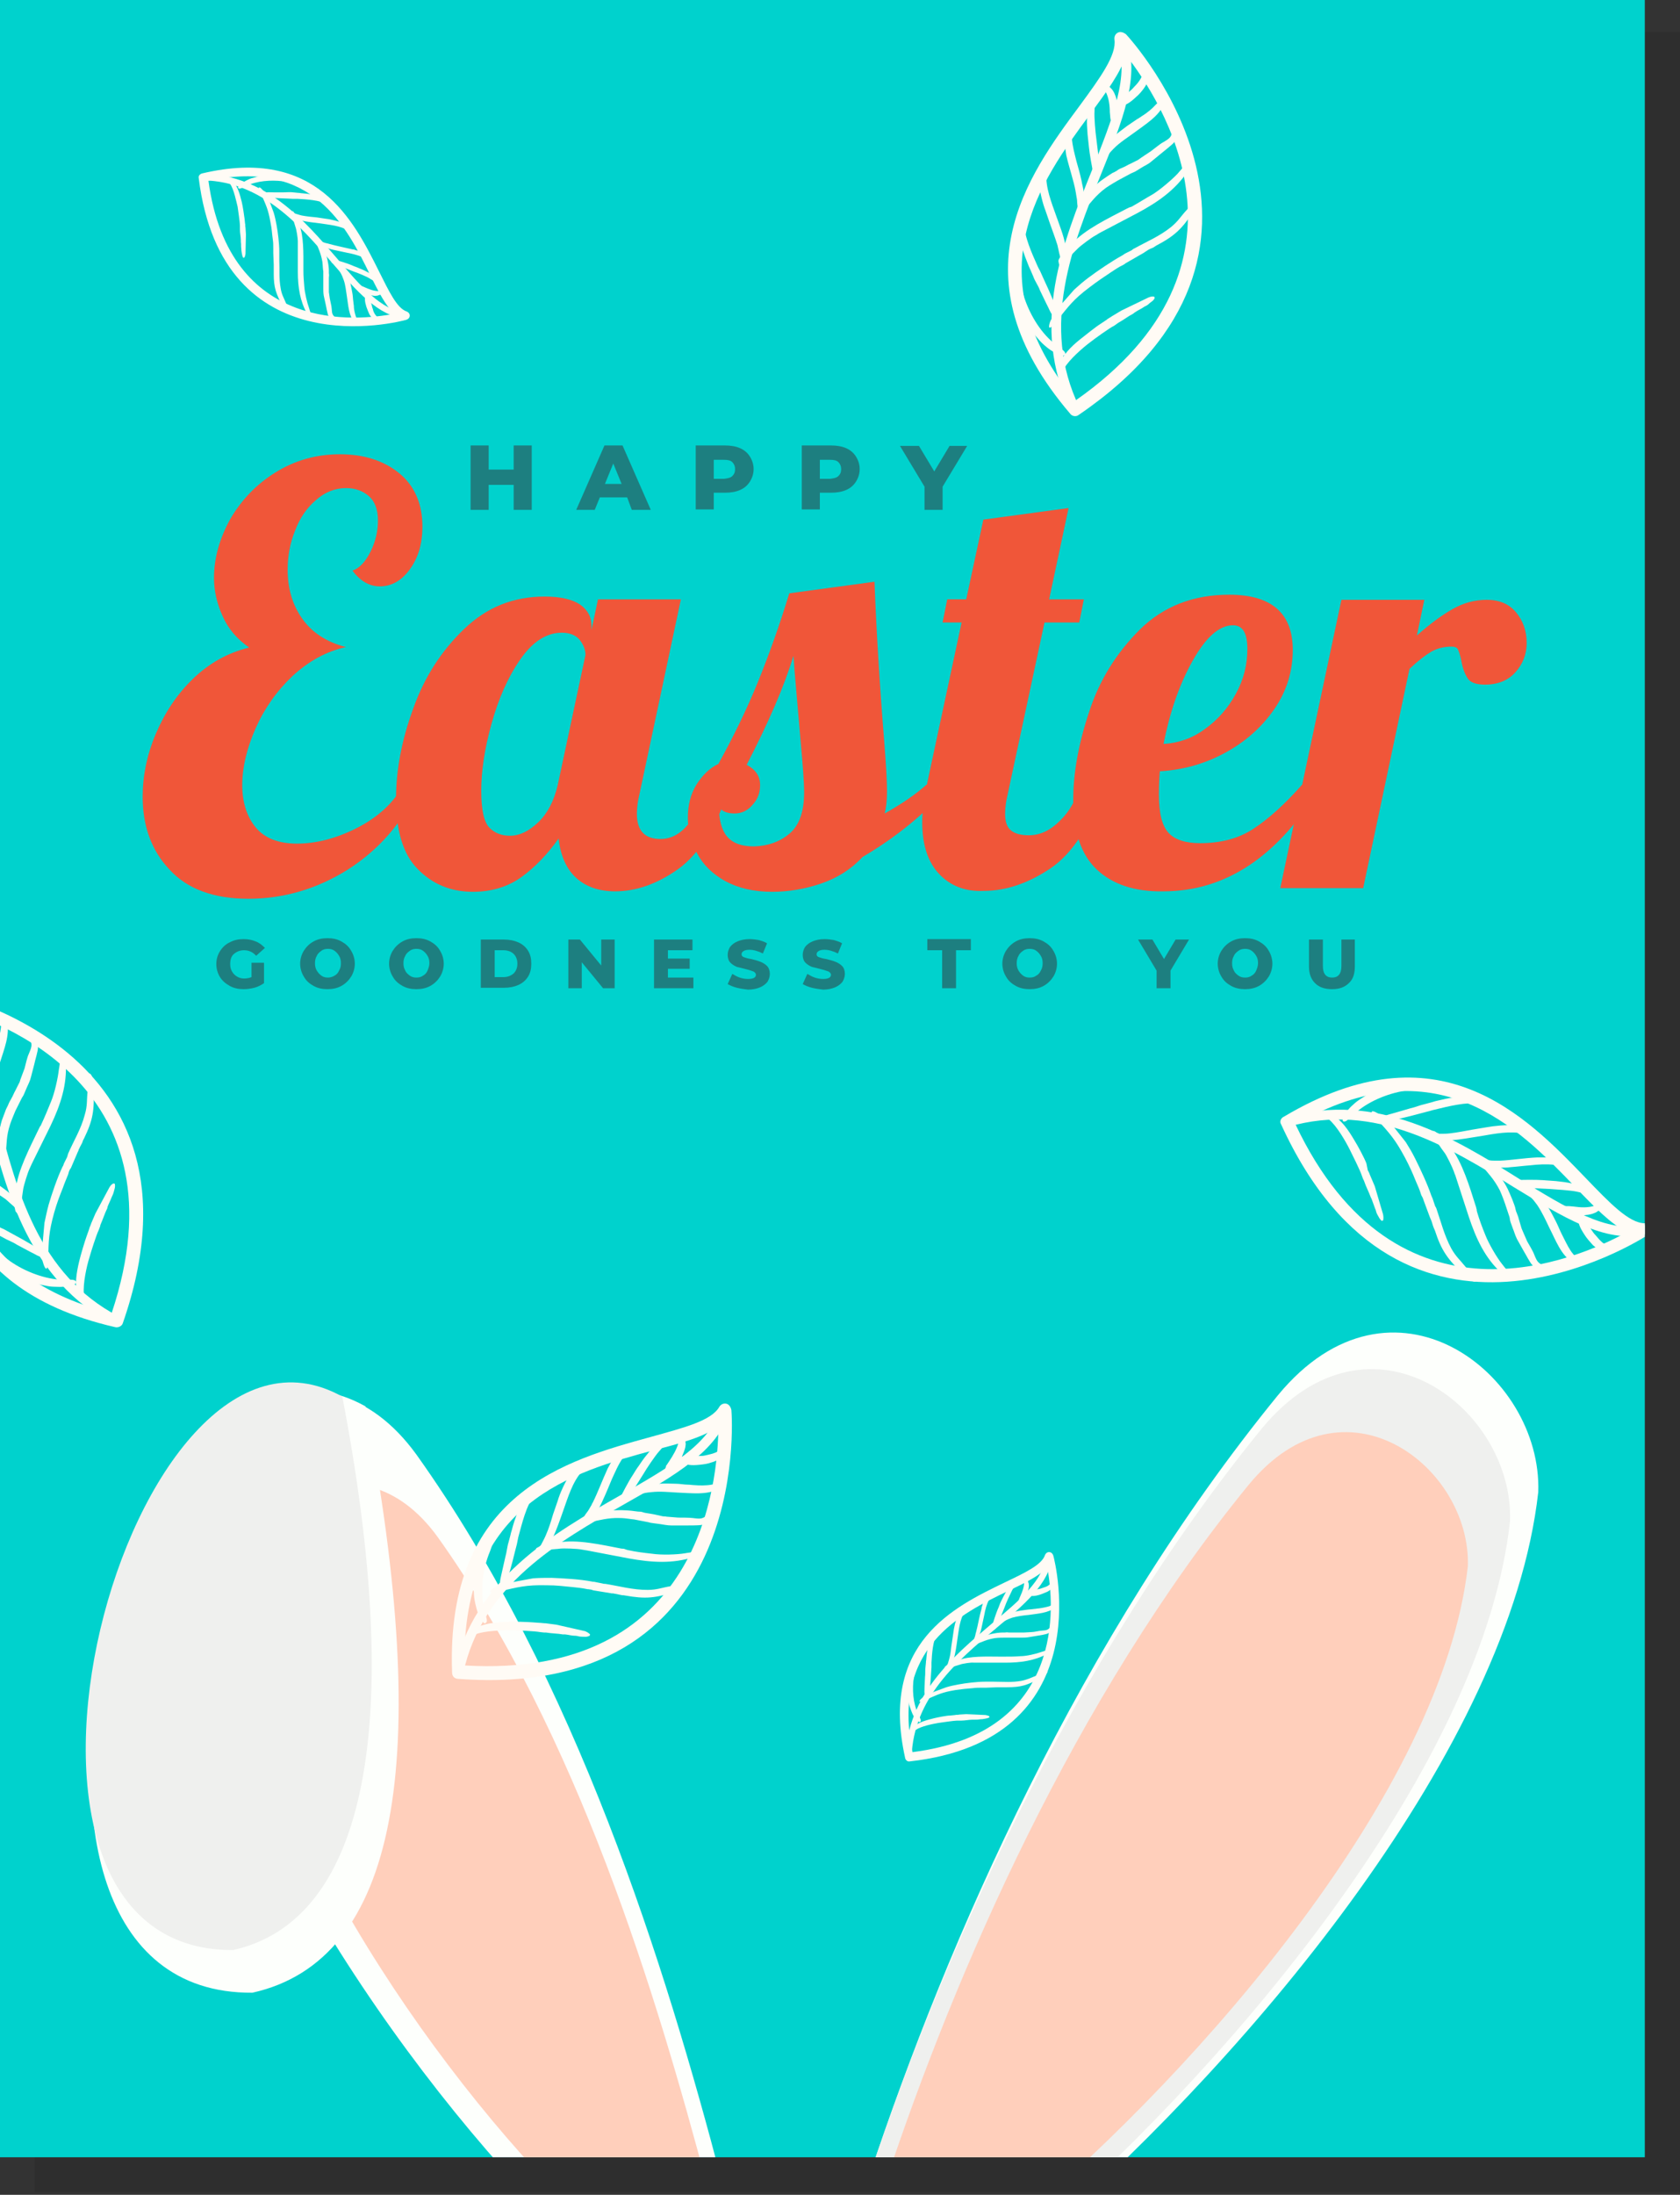
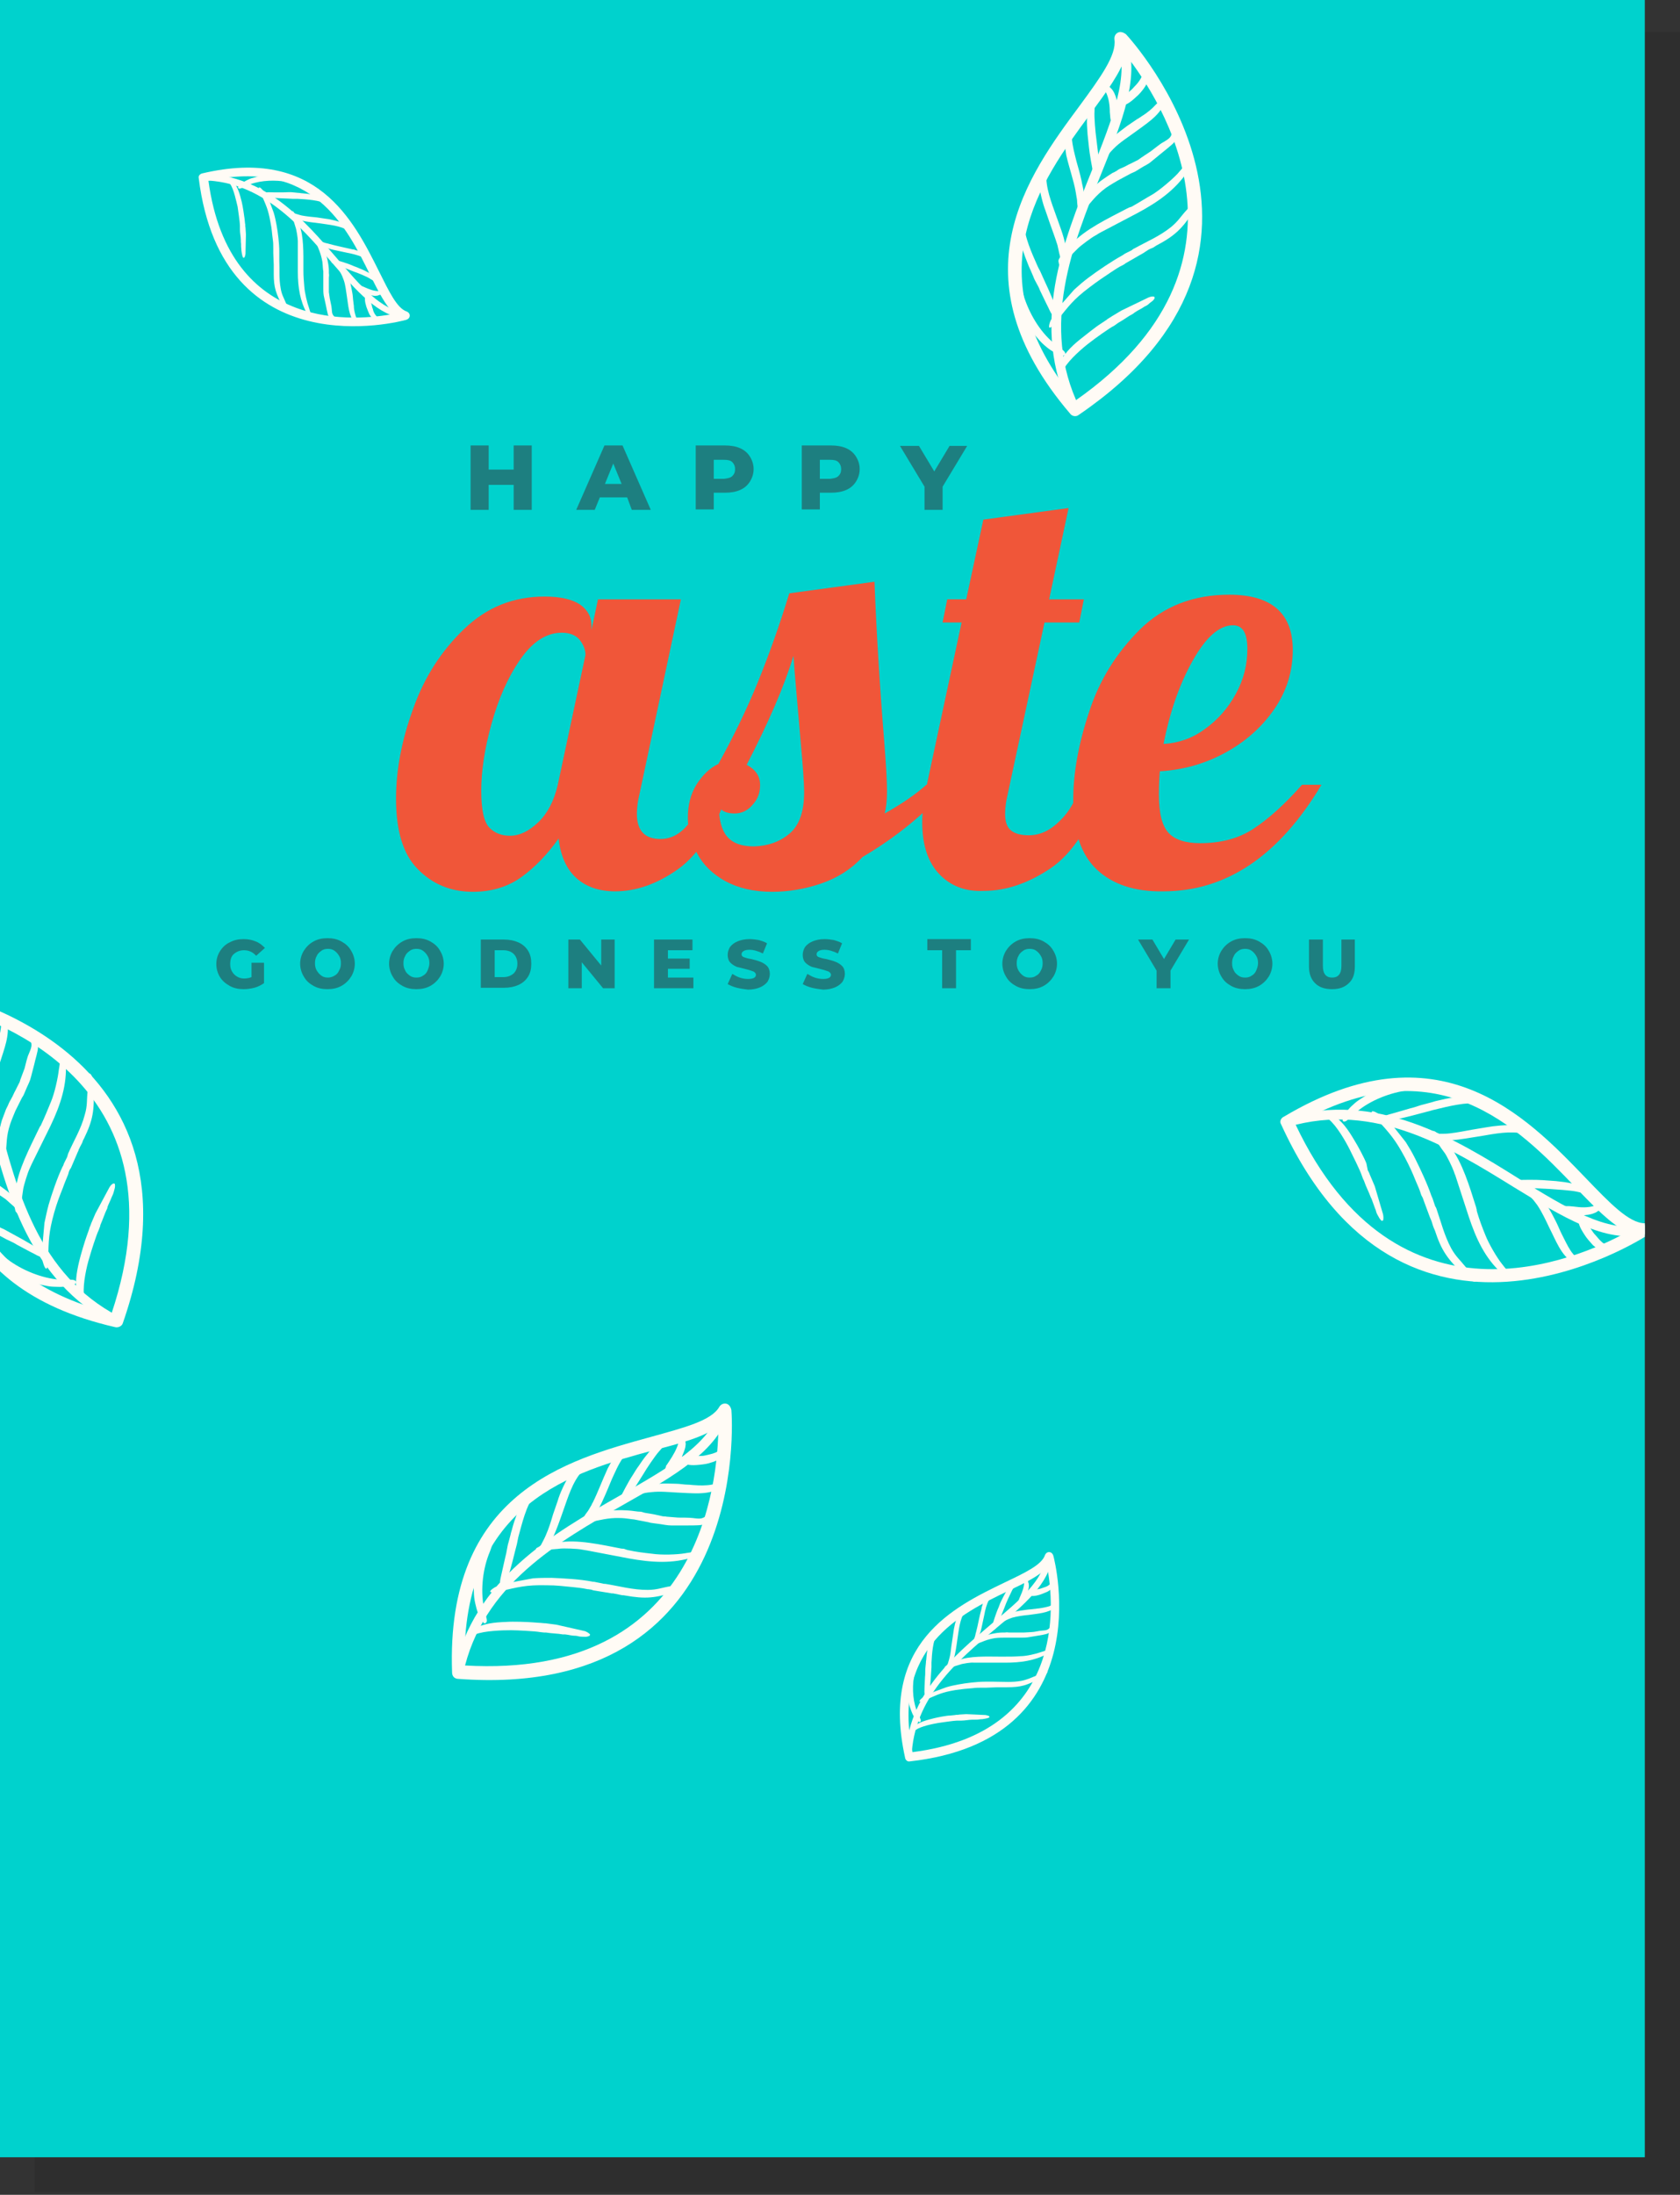
<svg xmlns="http://www.w3.org/2000/svg" xmlns:xlink="http://www.w3.org/1999/xlink" version="1.1" id="Layer_1" x="0px" y="0px" viewBox="0 0 362.7 473.5" style="enable-background:new 0 0 362.7 473.5;" xml:space="preserve">
  <rect x="0" y="0" width="362.7" height="473.5" fill="#333333" stroke="none" />
  <style type="text/css">
	.st0{opacity:0.1;}
	.st1{fill:#00D2CD;}
	.st2{clip-path:url(#SVGID_2_);}
	.st3{fill-rule:evenodd;clip-rule:evenodd;fill:#FDFFFC;}
	.st4{fill-rule:evenodd;clip-rule:evenodd;fill:#FFCFBB;}
	.st5{fill-rule:evenodd;clip-rule:evenodd;fill:#EFF0EE;}
	.st6{fill:#F05639;}
	.st7{fill:#1D7F80;}
	.st8{clip-path:url(#SVGID_4_);}
	.st9{fill-rule:evenodd;clip-rule:evenodd;fill:#FFFBF5;}
</style>
  <g>
    <g>
      <rect x="7.5" y="6.9" class="st0" width="355.2" height="466" />
      <rect x="0" y="-0.6" class="st1" width="355.1" height="466" />
    </g>
    <g>
      <defs>
-         <rect id="SVGID_1_" x="0" y="-0.6" width="355.1" height="466" />
-       </defs>
+         </defs>
      <clipPath id="SVGID_2_">
        <use xlink:href="#SVGID_1_" style="overflow:visible;" />
      </clipPath>
      <g class="st2">
        <g>
          <path class="st3" d="M155.8,470.5c-12.1-46.1-31.3-108.2-65.9-156.7c-20.4-28.1-50.9-7.4-51.6,15.6      c2.4,48.8,44.2,112.7,80.7,149.6L155.8,470.5z" />
          <path class="st4" d="M152.6,471.3c-10.8-40.5-27.7-97.1-58.1-139.7c-17.1-23.6-42.9-6.3-43.4,13.1c2,43.1,41.4,101.5,73.8,133      L152.6,471.3z" />
          <path class="st3" d="M78.9,303.4c-50.2-28.1-91.2,127-24.4,126.5C85.8,422.9,93.6,380.3,78.9,303.4L78.9,303.4z" />
          <path class="st5" d="M73.9,301.3c-46.2-25.8-85.2,119.7-23.6,119.4C79.1,414.3,87.5,372,73.9,301.3L73.9,301.3z" />
        </g>
        <g>
          <path class="st3" d="M187.7,469.4c17-51.2,45.6-116.2,88.2-168.4c24.6-29.8,57.1-4.7,56.2,20.9      c-6.2,55.1-61.6,120.6-105.6,159.2L187.7,469.4z" />
          <path class="st5" d="M187.7,469.4c16.2-48.7,44.2-111.5,84.7-161.2c23.4-28.3,54.5-4.4,53.6,20      c-5.8,52.5-59.2,115.6-101.1,152.4L187.7,469.4z" />
          <path class="st4" d="M191.3,470.5c15-45.1,40.6-104.1,78.3-150.2c20.6-25,48-3.9,47.3,17.6c-5.6,48.8-57.9,108.3-96.9,141.2      L191.3,470.5z" />
        </g>
      </g>
    </g>
    <g>
      <g>
-         <path class="st6" d="M36.6,187.6c-3.9-4.1-5.8-9.4-5.8-15.7c0-4.5,0.9-9,2.8-13.5c1.9-4.5,4.5-8.5,8-11.9     c3.5-3.4,7.6-5.7,12.2-6.8c-2.6-1.8-4.5-4-5.7-6.7c-1.2-2.6-1.9-5.4-1.9-8.3c0-4.3,1.2-8.5,3.5-12.7c2.4-4.1,5.6-7.5,9.8-10.1     c4.2-2.6,8.8-3.9,13.9-3.9c5.2,0,9.5,1.4,12.8,4.1c3.3,2.7,5,6.6,5,11.5c0,3.7-0.9,6.7-2.7,9.2c-1.8,2.5-4,3.7-6.5,3.7     c-2.2,0-4.2-1.1-5.9-3.4c1.5-0.5,2.8-1.9,3.9-4.1c1.1-2.2,1.6-4.5,1.6-6.7c0-2.4-0.7-4.2-2-5.3c-1.3-1.1-2.9-1.7-4.9-1.7     c-2.4,0-4.6,0.9-6.5,2.6c-2,1.7-3.5,3.9-4.5,6.6c-1.1,2.7-1.6,5.5-1.6,8.4c0,4,1,7.5,3.1,10.5c2.1,3,5.2,5.1,9.5,6.2     c-4.2,0.9-8,3-11.5,6.2c-3.4,3.2-6.1,7-8,11.3c-1.9,4.3-2.9,8.4-2.9,12.3c0,3.7,1,6.8,2.9,9.1c1.9,2.3,4.9,3.5,8.9,3.5     c4.1,0,8.5-1.1,13-3.4c4.5-2.3,7.9-5.4,10-9.3l2.9,1.2c-3.2,7.1-8.2,12.8-14.9,17.1c-6.7,4.2-13.9,6.3-21.5,6.3     C46.2,193.9,40.4,191.8,36.6,187.6z" />
        <path class="st6" d="M90.2,187.5c-3.2-3.2-4.7-8.3-4.7-15.2c0-6.1,1.2-12.6,3.7-19.4c2.4-6.8,6.1-12.5,11-17.2     c4.9-4.7,10.6-7,17.4-7c3.4,0,5.9,0.6,7.6,1.7c1.7,1.2,2.5,2.7,2.5,4.6v0.9l1.4-6.6h17.9l-9,42.3c-0.3,1.2-0.5,2.6-0.5,4     c0,3.6,1.7,5.4,5.1,5.4c2.3,0,4.3-1.1,6-3.2c1.7-2.2,3.1-5,4-8.5h5.2c-3.1,9-6.9,15-11.4,18.2c-4.5,3.2-9.1,4.8-13.6,4.8     c-3.5,0-6.3-1-8.4-2.9c-2.1-1.9-3.4-4.8-3.8-8.5c-2.4,3.4-5.1,6.2-8,8.3c-2.9,2.1-6.5,3.2-10.5,3.2     C97.3,192.4,93.3,190.7,90.2,187.5z M116.2,177.4c2-1.9,3.4-4.6,4.2-8l6-28.1c0-1.1-0.4-2.1-1.2-3.2c-0.8-1-2.1-1.6-3.9-1.6     c-3.3,0-6.3,1.9-9,5.8c-2.7,3.9-4.7,8.5-6.2,13.9c-1.5,5.4-2.2,10.2-2.2,14.4c0,4.2,0.6,6.8,1.8,8c1.2,1.2,2.7,1.7,4.4,1.7     C112.2,180.3,114.2,179.3,116.2,177.4z" />
        <path class="st6" d="M156.6,190.1c-2.7-1.5-4.8-3.5-6.1-6c-1.3-2.4-2-5-2-7.7c0-2.7,0.6-5.1,1.9-7.2c1.3-2,2.8-3.5,4.7-4.4     c3.2-5.8,6.1-11.7,8.5-17.6c2.4-5.9,4.7-12.3,6.8-19.2l18.4-2.5c0.4,10.6,1.1,22.1,2.1,34.5c0.4,5,0.6,8.6,0.6,10.8     c0,1.9-0.2,3.5-0.5,4.7c3.9-2.2,6.9-4.3,9-6.2h5.2c-5.3,6.1-11.7,11.3-19,15.6c-2.4,2.6-5.4,4.5-8.9,5.7     c-3.5,1.2-7.1,1.8-10.6,1.8C162.7,192.4,159.4,191.6,156.6,190.1z M170.5,179.8c2.1-1.8,3.1-4.8,3.1-8.8c0-2.5-0.3-6-0.7-10.5     c-0.8-9.5-1.4-15.8-1.6-19c-2,6.6-5.4,14.4-10.1,23.5c1.9,1,2.9,2.4,2.9,4.4c0,1.6-0.5,3-1.6,4.2c-1,1.2-2.3,1.9-3.9,1.9     c-1.7,0-2.9-0.5-3.4-1.6c0,3,0.6,5.2,1.8,6.6c1.2,1.4,3.1,2.1,5.8,2.1C165.8,182.5,168.4,181.6,170.5,179.8z" />
        <path class="st6" d="M202.8,188.6c-2.4-2.5-3.7-6.2-3.7-11.2c0-2.1,0.3-4.8,1-8.1l7.5-35h-4.1l1-5h4.1l3.7-17.2l18.4-2.5     l-4.2,19.7h7.5l-1,5h-7.5l-8,37.3c-0.3,1.2-0.5,2.6-0.5,4c0,1.7,0.4,2.8,1.2,3.5c0.8,0.7,2.1,1.1,3.9,1.1c2.4,0,4.6-1,6.7-3.1     c2.1-2,3.6-4.7,4.5-7.9h5.2c-3.1,9-7,15-11.8,18.2c-4.8,3.2-9.6,4.8-14.3,4.8C208.4,192.4,205.2,191.1,202.8,188.6z" />
        <path class="st6" d="M236.8,187.6c-3.4-3.2-5.1-8.2-5.1-15c0-5.7,1.1-12,3.4-18.9c2.2-6.9,5.9-12.8,11-17.9     c5.1-5,11.5-7.5,19.3-7.5c9.1,0,13.7,4,13.7,11.9c0,4.6-1.3,8.9-4,12.8c-2.7,3.9-6.2,7-10.6,9.4c-4.4,2.4-9.1,3.7-14.1,4     c-0.2,2.5-0.2,4.2-0.2,5c0,4.1,0.7,6.8,2.1,8.3c1.4,1.5,3.7,2.2,6.8,2.2c4.5,0,8.3-1,11.5-3.1c3.2-2.1,6.7-5.2,10.5-9.5h4.2     c-9.2,15.4-20.6,23-34.2,23C245,192.4,240.2,190.8,236.8,187.6z M260.1,157.3c2.8-2,5-4.5,6.7-7.6c1.7-3.1,2.5-6.3,2.5-9.7     c0-3.4-1-5.1-3.1-5.1c-3,0-5.9,2.6-8.8,7.8c-2.9,5.2-4.9,11.2-6.2,17.8C254.4,160.3,257.4,159.3,260.1,157.3z" />
-         <path class="st6" d="M289.6,129.4h17.9l-1.6,7.7c2.8-2.5,5.4-4.4,7.7-5.7c2.3-1.3,4.7-2,7.4-2c2.7,0,4.8,0.9,6.3,2.7     c1.5,1.8,2.3,4,2.3,6.6c0,2.4-0.8,4.5-2.4,6.3c-1.6,1.8-3.8,2.7-6.6,2.7c-1.8,0-3.1-0.4-3.7-1.3c-0.6-0.9-1.1-2.1-1.4-3.8     c-0.2-1.1-0.5-1.9-0.7-2.4c-0.2-0.5-0.7-0.7-1.4-0.7c-1.7,0-3.2,0.4-4.4,1.1c-1.2,0.7-2.8,1.9-4.7,3.7l-10,47.3h-17.9     L289.6,129.4z" />
      </g>
      <g>
        <path class="st7" d="M114.8,96.1V110h-3.9v-5.4h-5.4v5.4h-3.9V96.1h3.9v5.2h5.4v-5.2H114.8z" />
        <path class="st7" d="M135.4,107.3h-5.9l-1.1,2.7h-4l6.1-13.9h3.9l6.1,13.9h-4.1L135.4,107.3z M134.2,104.4l-1.8-4.4l-1.8,4.4     H134.2z" />
        <path class="st7" d="M159.8,96.7c0.9,0.4,1.6,1,2.1,1.8c0.5,0.8,0.8,1.7,0.8,2.7c0,1-0.3,1.9-0.8,2.7c-0.5,0.8-1.2,1.4-2.1,1.8     c-0.9,0.4-2,0.6-3.3,0.6h-2.4v3.6h-3.9V96.1h6.3C157.8,96.1,158.9,96.3,159.8,96.7z M158.1,102.7c0.4-0.4,0.6-0.8,0.6-1.5     c0-0.6-0.2-1.1-0.6-1.5c-0.4-0.4-1-0.5-1.8-0.5h-2.2v4.1h2.2C157.1,103.2,157.7,103.1,158.1,102.7z" />
        <path class="st7" d="M182.7,96.7c0.9,0.4,1.6,1,2.1,1.8c0.5,0.8,0.8,1.7,0.8,2.7c0,1-0.3,1.9-0.8,2.7c-0.5,0.8-1.2,1.4-2.1,1.8     c-0.9,0.4-2,0.6-3.3,0.6H177v3.6h-3.9V96.1h6.3C180.7,96.1,181.8,96.3,182.7,96.7z M181,102.7c0.4-0.4,0.6-0.8,0.6-1.5     c0-0.6-0.2-1.1-0.6-1.5c-0.4-0.4-1-0.5-1.8-0.5H177v4.1h2.2C180,103.2,180.6,103.1,181,102.7z" />
        <path class="st7" d="M203.5,105v5h-3.9v-5l-5.3-8.8h4.1l3.3,5.5l3.3-5.5h3.8L203.5,105z" />
      </g>
      <g>
        <path class="st7" d="M54.4,207.7H57v4.4c-0.6,0.4-1.3,0.8-2.1,1c-0.8,0.2-1.6,0.3-2.3,0.3c-1.1,0-2.1-0.2-3-0.7     c-0.9-0.5-1.6-1.1-2.1-1.9c-0.5-0.8-0.8-1.8-0.8-2.8c0-1.1,0.3-2,0.8-2.8c0.5-0.8,1.2-1.5,2.1-1.9c0.9-0.5,1.9-0.7,3-0.7     c1,0,1.9,0.2,2.6,0.5c0.8,0.3,1.4,0.8,2,1.4l-1.9,1.7c-0.7-0.8-1.6-1.2-2.6-1.2c-0.9,0-1.6,0.3-2.2,0.8c-0.6,0.5-0.8,1.3-0.8,2.2     c0,0.6,0.1,1.1,0.4,1.6c0.3,0.5,0.6,0.8,1.1,1.1c0.5,0.3,1,0.4,1.5,0.4c0.6,0,1.1-0.1,1.6-0.3V207.7z" />
        <path class="st7" d="M67.7,212.7c-0.9-0.5-1.6-1.1-2.1-2c-0.5-0.8-0.8-1.8-0.8-2.8c0-1,0.3-2,0.8-2.8c0.5-0.8,1.2-1.5,2.1-2     c0.9-0.5,1.9-0.7,3-0.7c1.1,0,2.1,0.2,3,0.7c0.9,0.5,1.6,1.1,2.1,2c0.5,0.8,0.8,1.8,0.8,2.8c0,1-0.3,2-0.8,2.8     c-0.5,0.8-1.2,1.5-2.1,2c-0.9,0.5-1.9,0.7-3,0.7C69.6,213.4,68.6,213.2,67.7,212.7z M72.2,210.5c0.4-0.2,0.8-0.6,1-1.1     c0.3-0.5,0.4-1,0.4-1.6c0-0.6-0.1-1.1-0.4-1.6c-0.3-0.5-0.6-0.8-1-1.1c-0.4-0.3-0.9-0.4-1.4-0.4c-0.5,0-1,0.1-1.4,0.4     c-0.4,0.3-0.8,0.6-1,1.1c-0.3,0.5-0.4,1-0.4,1.6c0,0.6,0.1,1.1,0.4,1.6c0.3,0.5,0.6,0.8,1,1.1c0.4,0.3,0.9,0.4,1.4,0.4     C71.2,210.9,71.7,210.8,72.2,210.5z" />
        <path class="st7" d="M86.9,212.7c-0.9-0.5-1.6-1.1-2.1-2c-0.5-0.8-0.8-1.8-0.8-2.8c0-1,0.3-2,0.8-2.8c0.5-0.8,1.2-1.5,2.1-2     c0.9-0.5,1.9-0.7,3-0.7c1.1,0,2.1,0.2,3,0.7c0.9,0.5,1.6,1.1,2.1,2c0.5,0.8,0.8,1.8,0.8,2.8c0,1-0.3,2-0.8,2.8     c-0.5,0.8-1.2,1.5-2.1,2c-0.9,0.5-1.9,0.7-3,0.7C88.8,213.4,87.8,213.2,86.9,212.7z M91.3,210.5c0.4-0.2,0.8-0.6,1-1.1     c0.2-0.5,0.4-1,0.4-1.6c0-0.6-0.1-1.1-0.4-1.6c-0.3-0.5-0.6-0.8-1-1.1c-0.4-0.3-0.9-0.4-1.4-0.4c-0.5,0-1,0.1-1.4,0.4     c-0.4,0.3-0.8,0.6-1,1.1c-0.3,0.5-0.4,1-0.4,1.6c0,0.6,0.1,1.1,0.4,1.6c0.2,0.5,0.6,0.8,1,1.1c0.4,0.3,0.9,0.4,1.4,0.4     C90.4,210.9,90.9,210.8,91.3,210.5z" />
        <path class="st7" d="M103.8,202.7h5c1.2,0,2.2,0.2,3.1,0.6c0.9,0.4,1.6,1,2.1,1.8c0.5,0.8,0.7,1.7,0.7,2.8c0,1.1-0.2,2-0.7,2.8     c-0.5,0.8-1.2,1.4-2.1,1.8c-0.9,0.4-1.9,0.6-3.1,0.6h-5V202.7z M108.7,210.8c0.9,0,1.6-0.3,2.2-0.8c0.5-0.5,0.8-1.2,0.8-2.1     c0-0.9-0.3-1.6-0.8-2.1c-0.5-0.5-1.3-0.8-2.2-0.8h-1.9v5.8H108.7z" />
        <path class="st7" d="M132.7,202.7v10.5h-2.5l-4.6-5.6v5.6h-2.9v-10.5h2.5l4.6,5.6v-5.6H132.7z" />
        <path class="st7" d="M149.7,210.9v2.3h-8.5v-10.5h8.3v2.3h-5.3v1.8h4.7v2.2h-4.7v1.9H149.7z" />
        <path class="st7" d="M159.1,213.1c-0.8-0.2-1.5-0.5-2-0.8l1-2.2c0.5,0.3,1,0.6,1.6,0.8c0.6,0.2,1.2,0.3,1.8,0.3     c1.1,0,1.7-0.3,1.7-0.9c0-0.3-0.2-0.5-0.5-0.7c-0.3-0.1-0.8-0.3-1.6-0.5c-0.8-0.2-1.5-0.4-2-0.5c-0.5-0.2-1-0.5-1.4-0.9     c-0.4-0.4-0.6-1-0.6-1.7c0-0.6,0.2-1.2,0.5-1.7c0.4-0.5,0.9-0.9,1.6-1.2c0.7-0.3,1.6-0.5,2.6-0.5c0.7,0,1.4,0.1,2,0.2     c0.7,0.2,1.3,0.4,1.8,0.7l-0.9,2.2c-1-0.5-2-0.8-2.9-0.8c-0.6,0-1,0.1-1.3,0.3c-0.3,0.2-0.4,0.4-0.4,0.7c0,0.3,0.2,0.5,0.5,0.6     c0.3,0.1,0.8,0.3,1.6,0.4c0.8,0.2,1.5,0.4,2,0.6c0.5,0.2,1,0.5,1.4,0.9c0.4,0.4,0.6,1,0.6,1.7c0,0.6-0.2,1.2-0.5,1.7     c-0.4,0.5-0.9,0.9-1.6,1.2c-0.7,0.3-1.6,0.5-2.6,0.5C160.7,213.4,159.9,213.3,159.1,213.1z" />
        <path class="st7" d="M175.3,213.1c-0.8-0.2-1.5-0.5-2-0.8l1-2.2c0.5,0.3,1,0.6,1.6,0.8c0.6,0.2,1.2,0.3,1.8,0.3     c1.1,0,1.7-0.3,1.7-0.9c0-0.3-0.2-0.5-0.5-0.7c-0.3-0.1-0.8-0.3-1.6-0.5c-0.8-0.2-1.5-0.4-2-0.5c-0.5-0.2-1-0.5-1.4-0.9     c-0.4-0.4-0.6-1-0.6-1.7c0-0.6,0.2-1.2,0.5-1.7c0.4-0.5,0.9-0.9,1.6-1.2c0.7-0.3,1.6-0.5,2.6-0.5c0.7,0,1.4,0.1,2,0.2     c0.7,0.2,1.3,0.4,1.8,0.7l-0.9,2.2c-1-0.5-2-0.8-2.9-0.8c-0.6,0-1,0.1-1.3,0.3c-0.3,0.2-0.4,0.4-0.4,0.7c0,0.3,0.2,0.5,0.5,0.6     c0.3,0.1,0.8,0.3,1.6,0.4c0.8,0.2,1.5,0.4,2,0.6c0.5,0.2,1,0.5,1.4,0.9c0.4,0.4,0.6,1,0.6,1.7c0,0.6-0.2,1.2-0.5,1.7     c-0.4,0.5-0.9,0.9-1.6,1.2c-0.7,0.3-1.6,0.5-2.6,0.5C176.9,213.4,176.1,213.3,175.3,213.1z" />
        <path class="st7" d="M203.4,205h-3.2v-2.4h9.4v2.4h-3.2v8.2h-3V205z" />
        <path class="st7" d="M219.3,212.7c-0.9-0.5-1.6-1.1-2.1-2c-0.5-0.8-0.8-1.8-0.8-2.8c0-1,0.3-2,0.8-2.8c0.5-0.8,1.2-1.5,2.1-2     c0.9-0.5,1.9-0.7,3-0.7c1.1,0,2.1,0.2,3,0.7c0.9,0.5,1.6,1.1,2.1,2c0.5,0.8,0.8,1.8,0.8,2.8c0,1-0.3,2-0.8,2.8     c-0.5,0.8-1.2,1.5-2.1,2c-0.9,0.5-1.9,0.7-3,0.7C221.2,213.4,220.2,213.2,219.3,212.7z M223.7,210.5c0.4-0.2,0.8-0.6,1-1.1     c0.3-0.5,0.4-1,0.4-1.6c0-0.6-0.1-1.1-0.4-1.6c-0.3-0.5-0.6-0.8-1-1.1c-0.4-0.3-0.9-0.4-1.4-0.4c-0.5,0-1,0.1-1.4,0.4     c-0.4,0.3-0.8,0.6-1,1.1c-0.3,0.5-0.4,1-0.4,1.6c0,0.6,0.1,1.1,0.4,1.6c0.3,0.5,0.6,0.8,1,1.1c0.4,0.3,0.9,0.4,1.4,0.4     C222.8,210.9,223.3,210.8,223.7,210.5z" />
        <path class="st7" d="M252.7,209.4v3.8h-3v-3.8l-4-6.7h3.1l2.5,4.2l2.5-4.2h2.9L252.7,209.4z" />
        <path class="st7" d="M265.8,212.7c-0.9-0.5-1.6-1.1-2.1-2c-0.5-0.8-0.8-1.8-0.8-2.8c0-1,0.3-2,0.8-2.8c0.5-0.8,1.2-1.5,2.1-2     c0.9-0.5,1.9-0.7,3-0.7c1.1,0,2.1,0.2,3,0.7c0.9,0.5,1.6,1.1,2.1,2c0.5,0.8,0.8,1.8,0.8,2.8c0,1-0.3,2-0.8,2.8     c-0.5,0.8-1.2,1.5-2.1,2c-0.9,0.5-1.9,0.7-3,0.7C267.7,213.4,266.7,213.2,265.8,212.7z M270.2,210.5c0.4-0.2,0.8-0.6,1-1.1     c0.2-0.5,0.4-1,0.4-1.6c0-0.6-0.1-1.1-0.4-1.6c-0.3-0.5-0.6-0.8-1-1.1c-0.4-0.3-0.9-0.4-1.4-0.4c-0.5,0-1,0.1-1.4,0.4     c-0.4,0.3-0.8,0.6-1,1.1c-0.3,0.5-0.4,1-0.4,1.6c0,0.6,0.1,1.1,0.4,1.6c0.2,0.5,0.6,0.8,1,1.1c0.4,0.3,0.9,0.4,1.4,0.4     C269.3,210.9,269.8,210.8,270.2,210.5z" />
        <path class="st7" d="M283.9,212.1c-0.9-0.9-1.3-2.1-1.3-3.6v-5.8h3v5.7c0,1.7,0.7,2.5,2,2.5c1.3,0,2-0.8,2-2.5v-5.7h2.9v5.8     c0,1.6-0.4,2.8-1.3,3.6c-0.9,0.9-2.1,1.3-3.6,1.3C286,213.4,284.8,213,283.9,212.1z" />
      </g>
    </g>
    <g>
      <defs>
        <rect id="SVGID_3_" x="0" y="-0.6" width="355.1" height="466" />
      </defs>
      <clipPath id="SVGID_4_">
        <use xlink:href="#SVGID_3_" style="overflow:visible;" />
      </clipPath>
      <g class="st8">
        <path class="st9" d="M195.4,379.2c-5.5-24.8,10.5-32.5,21.5-37.8c4.4-2.1,8-3.8,8.7-5.9c0.2-0.5,0.7-0.8,1.2-0.6     c0.3,0.1,0.5,0.4,0.6,0.7c0.4,1.4,10.1,39.8-31,44.4C195.9,380.1,195.5,379.7,195.4,379.2L195.4,379.2z M217.7,343.2     c-10.4,5-25.3,12.2-20.7,34.8c33.2-4.2,30.6-32,29.1-39.8C224.3,340,221.3,341.5,217.7,343.2z" />
        <g>
          <path class="st9" d="M225.8,335.7c0-0.4,0.4-0.7,0.7-0.6c0.4,0,0.6,0.4,0.6,0.8c-0.5,5.7-6,10.3-12.2,15.5      c-8.2,6.9-17.7,14.9-18.1,27.7c0,0.4-0.3,0.7-0.7,0.7c-0.4,0-0.7-0.3-0.6-0.7c0.4-13.4,10.2-21.7,18.6-28.8      C220.1,345.3,225.4,340.8,225.8,335.7z" />
          <g>
            <g>
              <path class="st9" d="M200.5,365.5 M200.5,365.5c0-0.2,0.1-0.6,0.2-0.9c0.2-1.5,0.3-3.4,0.4-4.9c0-0.4,0-0.7,0-1        c0.1-2,0.3-4.6,1.2-6.3c0.1-0.2,0.2-0.5,0.3-0.7c0.1-0.4-0.2-0.5-0.5-0.3c-0.3,0.2-0.7,0.8-0.9,1.1l-0.4,0.9c0,0,0,0,0,0        c-0.4,1.1-0.7,3-0.8,4.3c0,0.3-0.1,0.6-0.1,1l-0.1,1c-0.1,0.6,0,1.5-0.1,2.1l-0.1,2.1c0,0.6-0.1,1.5,0.1,2        c-0.1,0-0.2,0.1-0.3,0.2c-0.1,0.1-0.2,0.1-0.3,0.2c-0.4,0.3-1.1,1.1,0,0.7c0.3-0.1,0.5-0.2,0.8-0.3c2.5-1.1,3.4-1.6,6.4-2.1        c1.4-0.2,2.3-0.3,3.7-0.4c0.6-0.1,1.3-0.1,1.9-0.1c0.2,0,0.3,0,0.5,0c0.2,0,0.4,0,0.5,0l2.5-0.1c0.2,0,0.3,0,0.5,0        c0.3,0,0.7,0,1,0c0.2,0,0.3,0,0.5,0c3,0,4.3-0.4,7.1-1.9c0.4-0.2,0.9-0.5,1.3-0.9c0.2-0.2,0.5-0.6,0.2-0.6        c-0.2,0-2,0.8-2.3,0.9c-1.2,0.5-1.8,0.8-3.1,1.1c-2.1,0.4-4,0.2-6,0.2c-0.2,0-0.2,0-0.5,0l-1,0c-0.2,0-0.3,0-0.5,0        c-1.6,0-4.1,0.3-5.7,0.6c-1,0.2-1.6,0.3-2.6,0.6l-2.7,1c-0.1,0.1-0.2,0.1-0.4,0.2L200.5,365.5z" />
              <path class="st9" d="M203.9,360c0.2,0,0.3,0,0.4,0c0.3,0,0,0.1,0.4,0.1c0.1,0,0.2-0.1,0.3-0.2c0.2-0.2,0.4-0.2,1-0.4        c0.4-0.1,0.9-0.3,1.3-0.4c0.5-0.2,2.4-0.5,3-0.4c0.3,0,0.5,0,0.8,0l5.9,0c3.3,0,6.3-0.4,9.1-1.9c0.5-0.3,0.6-0.5,0.8-1        c0.1-0.2,0.2-0.4,0.2-0.7c-0.2,0-0.2,0-0.3,0.1c0,0,0,0-0.1,0.1c0,0-0.1,0.1-0.1,0.1c-0.2,0.2-0.3,0.4-0.5,0.5        c-0.2,0.2-1,0.4-1.3,0.5c-1.1,0.4-3.2,0.9-4.5,0.9c-1.2,0.1-2.3,0.1-3.5,0.1c-0.2,0-0.2,0-0.4,0c-0.1,0-0.3,0-0.5,0        c-2.8,0-6.5-0.2-9.1,0.8c-0.1,0.1-0.2,0.1-0.4,0.1l-0.7,0.3c0-0.1,0.2-0.6,0.2-0.7c0.4-1.3,0.6-2.9,0.8-4.3        c0.3-1.9,0.5-4.3,1.6-5.9c0.1-0.1,0.1-0.2,0.2-0.3c0.1-0.2,1.1-1.4,0.5-1.4c-0.4,0-1.1,0.7-1.3,1c-0.5,0.6-0.5,0.6-0.9,1.5        c-0.5,1-0.9,2.9-1,3.9l-0.3,2c-0.2,1.1-0.2,2.1-0.5,3.2c-0.1,0.5-0.3,1-0.4,1.4c-0.1,0.4-0.2,0.2-0.6,0.6        C203.9,359.8,203.9,359.9,203.9,360z" />
              <path class="st9" d="M209.5,355c0,0.1,0.6,0.1,0.6,0.1c0.2,0,0.2-0.2,0.4-0.3c1.6-0.6,2.5-1.1,4.3-1.4c0.8-0.1,1.7-0.1,2-0.1        l2.1,0c0.3,0,0.2,0,0.6,0l1,0c0.5,0,1,0,1.6-0.1l1.8-0.3c0.6-0.1,1.9-0.3,2.3-0.5c0.3-0.1,0.6-0.4,0.8-0.6        c0.2-0.3,0.4-0.6,0.4-1c-0.2,0-0.2,0-0.4,0.1c-0.9,0.7-0.7,0.8-2.2,0.9c-0.4,0-1.5,0.3-2.1,0.3l-1.7,0.1c-0.2,0-0.3,0-0.6,0        l-1.2,0c-0.3,0-0.8,0-1.2,0c-0.5,0-0.4-0.1-1.1,0c-0.2,0-0.4,0-0.6,0c-0.4,0-1.3,0.1-1.7,0.2c-0.7,0.1-1.3,0.3-1.9,0.5        c-0.6,0.2-0.8,0.3-1.3,0.6c-0.2,0.1-0.3,0.1-0.4,0.2l0.5-1.2c0.2-0.4,0.3-0.8,0.4-1.3c0.2-0.9,0.4-1.8,0.6-2.8        c0.2-1.1,0.5-2.3,1-3.2c0.2-0.4,0.8-1.3,0.8-1.7c0-0.1,0,0,0-0.2c-0.5-0.1-0.7,0.2-1.1,0.6l-0.2,0.3c-0.3,0.4-0.6,0.9-0.7,1.3        c-0.1,0.1-0.1,0.2-0.1,0.4c0,0.1-0.1,0.3-0.1,0.4c-0.1,0.3-0.2,0.5-0.2,0.8c-0.5,1.7-0.8,3.7-1.2,5.1c0,0.1-0.1,0.2-0.1,0.4        l-0.1,0.4c-0.2,0.6-0.2,0.6-0.4,1.1c-0.2,0.5-0.1,0.4-0.4,0.7C209.6,354.7,209.5,354.9,209.5,355z" />
              <path class="st9" d="M215.9,349.2 M215.9,349.2l1-2.5c0.3-0.9,1.2-2.8,1.6-3.6c0.1-0.2,0.6-0.9,0.5-1.2        c-0.1-0.3-0.3-0.2-0.5-0.1c-0.4,0.2-1,1-1.2,1.4c-0.6,1.1-0.7,1.3-1.2,2.3c-0.3,0.6-0.4,1.1-0.7,1.7c-0.3,0.7-1,2.8-1.2,3.5        c-0.1,0.2-0.1,0.6,0.1,0.8c0.2,0.2,0.5,0,0.6-0.1c0.1-0.2,0.5-0.9,0.6-1.2c0.3,0.1,0.6-0.1,0.8-0.2c0.9-0.4,0.8-0.5,2.2-1        c1.1-0.3,2.4-0.5,3.6-0.6c2-0.3,4.2-0.4,5.7-1.6c0.2-0.2,0.4-0.3,0.3-0.7c-0.5-0.1-1.1,0.2-1.5,0.4c-0.6,0.2-1.6,0.4-2.4,0.5        c-0.3,0-0.6,0.1-0.9,0.1c-0.6,0.1-1.2,0.1-1.8,0.2c-1.6,0.2-3.2,0.5-4.6,1.2C216.5,348.7,216.3,348.9,215.9,349.2z" />
              <path class="st9" d="M196.6,374.2L196.6,374.2c0.2,0,0.3-0.1,0.4-0.3c0.1-0.1,0.1-0.1,0.1-0.2c0.1-0.1,0.1-0.1,0.2-0.2        c0.1-0.1,0.2-0.2,0.4-0.3c1.2-0.8,3.7-1.3,4.9-1.5c0.7-0.1,3.4-0.5,4-0.5l0.6,0c0.1,0,0.1,0,0.3,0c0.8,0,1.7-0.2,2.4-0.2        c0.2,0,0.2,0,0.3,0c0.6,0,0.9,0,1.5-0.1c0.2,0,0.4,0,0.9-0.1c0.5-0.1,0.6-0.1,1-0.3v-0.2c-0.2-0.2-0.4-0.2-0.8-0.3l-4.2-0.2        l-1.5,0.1c-0.3,0.1-0.7,0-0.9,0.1l-1,0.1c-0.8,0-2.8,0.4-3.6,0.6c-1.6,0.4-3.2,0.8-4.5,1.9c-0.2,0.1-0.4,0.4-0.5,0.6        C196.6,373.6,196.5,373.9,196.6,374.2z" />
              <path class="st9" d="M219.8,345.7c0,0.3,0,0.5,0.4,0.5c0.2,0,0.4-0.2,0.5-0.4c0.1-0.1,0.1-0.2,0.2-0.3l0.3-0.5        c0.1-0.2,0.4-0.7,0.4-0.9c1.2,0.3,1.7,0.3,3-0.1c0.6-0.2,1-0.4,1.5-0.6c0.3-0.1,1-0.7,1.2-0.9c0.2-0.2,0.3-0.4,0.4-0.7        c0.1-0.3,0.1-0.7-0.2-0.7c-0.2,0-0.6,0.5-1.1,0.9c-0.4,0.3-0.8,0.4-1.4,0.6c-0.3,0.1-0.5,0.2-0.7,0.2        c-0.6,0.2-2.2,0.4-2.4,0.6c0.1-0.5,0.3-1,0.2-1.6c0-0.2,0-0.2-0.1-0.4c0-0.1-0.1-0.3-0.1-0.4c-0.1-0.3-0.3-0.5-0.4-0.5h-0.1        c-0.1,0-0.1,0.1-0.2,0.1c-0.1,0.2-0.1,0.5-0.1,0.8c0,1-0.4,2-0.8,2.9l-0.3,0.7c0,0.1,0,0,0,0.1        C219.9,345.2,219.8,345.5,219.8,345.7z" />
              <path class="st9" d="M196,364.2L196,364.2v0.9c0,0.7,0,1.3,0.2,2.2c0.1,0.6,0.3,1.2,0.5,1.7c0.4,1.1,0.7,1.6,1.5,2.3        c0.1,0.1,0.1,0.2,0.4,0.2c0.1,0,0.2-0.2,0.2-0.3c0-0.4-0.5-1.1-0.6-1.5c-1.1-2.3-1.3-5.3-0.9-7.9c0.1-0.4,0.5-2.1,0-2.1        c-0.4,0-0.8,1.4-0.9,1.9C196.2,362.4,196,363.4,196,364.2z" />
            </g>
          </g>
        </g>
      </g>
      <g class="st8">
        <path class="st9" d="M43.7,37.4c24.7-5.8,32.6,10.1,38.1,21.1c2.2,4.4,3.9,8,6,8.7c0.5,0.2,0.8,0.7,0.6,1.2     c-0.1,0.3-0.4,0.5-0.7,0.6c-1.4,0.4-39.7,10.5-44.8-30.6C42.8,37.9,43.2,37.5,43.7,37.4L43.7,37.4z M79.9,59.3     C74.8,48.9,67.5,34.1,45,39c4.5,33.2,32.3,30.2,40.1,28.7C83.2,65.9,81.7,62.9,79.9,59.3z" />
        <g>
          <path class="st9" d="M87.5,67.4c0.4,0,0.7,0.4,0.7,0.7c0,0.4-0.4,0.6-0.8,0.6c-5.7-0.5-10.4-5.9-15.7-12      c-7-8.1-15.1-17.5-27.8-17.8c-0.4,0-0.7-0.3-0.7-0.7c0-0.4,0.3-0.7,0.7-0.7c13.4,0.3,21.8,10,28.9,18.3      C77.9,61.8,82.4,67,87.5,67.4z" />
          <g>
            <g>
              <path class="st9" d="M57.4,42.4 M57.4,42.4c0.2,0,0.6,0.1,0.9,0.2c1.5,0.2,3.5,0.2,5,0.3c0.4,0,0.7,0,1,0        c2,0.1,4.6,0.3,6.3,1.1c0.2,0.1,0.5,0.2,0.7,0.3c0.4,0.1,0.5-0.2,0.3-0.5c-0.2-0.3-0.8-0.7-1.1-0.9l-0.9-0.4c0,0,0,0,0,0        c-1.1-0.4-3-0.7-4.3-0.8c-0.3,0-0.6-0.1-1-0.1l-1-0.1c-0.6-0.1-1.5,0-2.1,0l-2.1,0c-0.6,0-1.5-0.1-2,0.1        c0-0.1-0.1-0.2-0.2-0.3c-0.1-0.1-0.1-0.2-0.2-0.3c-0.3-0.4-1.1-1.1-0.7,0c0.1,0.3,0.2,0.5,0.3,0.7c1.1,2.5,1.6,3.4,2.1,6.3        c0.3,1.4,0.3,2.3,0.5,3.7c0.1,0.6,0.1,1.3,0.1,1.9c0,0.2,0,0.3,0,0.5c0,0.2,0,0.4,0,0.5l0.1,2.5c0,0.2,0,0.3,0,0.5        c0,0.3,0,0.7,0,1c0,0.2,0,0.3,0,0.5c0,3,0.5,4.3,2,7.1c0.2,0.4,0.5,0.9,0.9,1.3c0.2,0.2,0.6,0.5,0.6,0.1c0-0.2-0.8-2-0.9-2.3        c-0.5-1.2-0.9-1.8-1.1-3.1c-0.4-2.1-0.2-4-0.3-6c0-0.2,0-0.2,0-0.5l0-1c0-0.2,0-0.3,0-0.5c0-1.6-0.3-4.1-0.6-5.7        c-0.2-1-0.3-1.6-0.6-2.6l-1-2.7c-0.1-0.1-0.1-0.2-0.2-0.4L57.4,42.4z" />
              <path class="st9" d="M62.9,45.7c0,0.2,0,0.3,0,0.4c0,0.3-0.1,0-0.1,0.4c0,0.1,0.1,0.2,0.2,0.3c0.2,0.2,0.2,0.4,0.4,0.9        c0.1,0.4,0.3,0.9,0.4,1.3c0.2,0.5,0.5,2.4,0.5,3c0,0.3,0,0.5,0,0.8l0,5.9c0,3.3,0.5,6.3,2,9c0.3,0.5,0.5,0.6,1,0.8        c0.2,0.1,0.4,0.2,0.7,0.2c0-0.2,0-0.2-0.1-0.3c0,0,0,0-0.1-0.1c0,0-0.1-0.1-0.1-0.1c-0.2-0.2-0.4-0.3-0.5-0.5        c-0.2-0.2-0.4-1-0.5-1.3c-0.4-1.1-0.9-3.2-1-4.5c-0.1-1.2-0.2-2.3-0.2-3.5c0-0.2,0-0.2,0-0.4c0-0.1,0-0.3,0-0.5        c0-2.8,0.1-6.5-0.9-9.1c-0.1-0.1-0.1-0.2-0.1-0.4l-0.3-0.7c0.1,0,0.6,0.2,0.7,0.2c1.3,0.4,2.9,0.5,4.3,0.7        c1.9,0.3,4.3,0.5,5.9,1.5c0.1,0.1,0.2,0.1,0.3,0.2c0.2,0.1,1.5,1.1,1.4,0.5c0-0.4-0.7-1.1-1-1.3c-0.6-0.5-0.6-0.5-1.5-0.9        c-1-0.4-2.9-0.9-3.9-1l-2-0.3c-1.1-0.1-2.1-0.2-3.2-0.4c-0.5-0.1-1-0.3-1.4-0.4c-0.4-0.1-0.2-0.2-0.6-0.6        C63.2,45.7,63.1,45.7,62.9,45.7z" />
              <path class="st9" d="M68,51.2c-0.1,0-0.1,0.6-0.1,0.6c0,0.2,0.2,0.2,0.3,0.4c0.6,1.6,1.1,2.5,1.4,4.3c0.1,0.8,0.1,1.7,0.2,2        l0,2.1c0,0.3,0,0.2,0,0.6l0,1c0,0.5,0,1,0.1,1.6l0.4,1.8c0.1,0.6,0.4,1.9,0.5,2.3c0.1,0.3,0.4,0.6,0.7,0.8        c0.3,0.2,0.6,0.4,1.1,0.4c0-0.2,0-0.2-0.1-0.4c-0.7-0.9-0.8-0.7-0.9-2.2c0-0.4-0.3-1.5-0.4-2.1L71,63c0-0.2,0-0.3,0-0.6l0-1.2        c0-0.3,0-0.8,0-1.2c0-0.5,0.1-0.4,0-1.1c0-0.2,0-0.4,0-0.6c0-0.4-0.1-1.3-0.2-1.7c-0.1-0.7-0.3-1.3-0.5-1.9        c-0.2-0.6-0.4-0.8-0.6-1.3c-0.1-0.2-0.1-0.3-0.2-0.4l1.2,0.5c0.4,0.2,0.9,0.3,1.3,0.4c0.9,0.2,1.8,0.4,2.8,0.6        c1.1,0.2,2.3,0.5,3.3,0.9c0.4,0.2,1.3,0.8,1.7,0.8c0.1,0,0,0,0.2,0c0.1-0.5-0.2-0.7-0.6-1.1L79,54.9c-0.4-0.3-0.9-0.5-1.3-0.7        c-0.1-0.1-0.2-0.1-0.4-0.1c-0.1,0-0.3-0.1-0.4-0.1c-0.3-0.1-0.5-0.2-0.8-0.2c-1.7-0.4-3.7-0.8-5.1-1.2c-0.1,0-0.2-0.1-0.4-0.1        l-0.4-0.1c-0.6-0.2-0.6-0.2-1.1-0.4c-0.5-0.2-0.4-0.1-0.7-0.4C68.3,51.4,68.2,51.2,68,51.2z" />
              <path class="st9" d="M73.9,57.6 M73.9,57.6l2.5,1c0.9,0.3,2.9,1.1,3.6,1.6c0.2,0.1,0.9,0.6,1.2,0.5c0.3-0.1,0.2-0.3,0.1-0.5        c-0.2-0.4-1-1-1.4-1.2c-1.1-0.6-1.3-0.7-2.3-1.1c-0.6-0.3-1.1-0.4-1.7-0.7c-0.7-0.3-2.8-1-3.5-1.1c-0.2-0.1-0.6-0.1-0.8,0.1        c-0.2,0.2,0,0.5,0.2,0.6c0.2,0.1,0.9,0.5,1.2,0.6c-0.1,0.3,0.1,0.6,0.2,0.8c0.4,0.9,0.5,0.8,1,2.2c0.4,1.1,0.5,2.4,0.7,3.6        c0.3,1.9,0.4,4.2,1.7,5.7c0.2,0.2,0.3,0.4,0.7,0.3c0.1-0.5-0.2-1.1-0.4-1.5c-0.2-0.6-0.5-1.6-0.5-2.4c0-0.3-0.1-0.6-0.1-0.9        c-0.1-0.6-0.1-1.2-0.2-1.8c-0.3-1.6-0.5-3.2-1.3-4.5C74.5,58.2,74.2,58,73.9,57.6z" />
              <path class="st9" d="M48.7,38.6L48.7,38.6c0,0.2,0.1,0.3,0.3,0.4c0.1,0.1,0.1,0.1,0.2,0.1c0.1,0.1,0.1,0.1,0.2,0.2        c0.1,0.1,0.2,0.2,0.3,0.4c0.8,1.2,1.3,3.7,1.6,4.9c0.1,0.7,0.5,3.4,0.5,4l0,0.6c0,0.1,0,0.1,0,0.3c0,0.8,0.2,1.6,0.2,2.4        c0,0.2,0,0.2,0,0.3c0.1,0.6,0,0.9,0.1,1.5c0,0.2,0,0.4,0.1,0.9c0.1,0.5,0.1,0.6,0.3,1l0.2,0c0.2-0.2,0.2-0.4,0.3-0.8l0.1-4.2        L53,49.1c-0.1-0.3,0-0.7-0.1-0.9l-0.1-1c-0.1-0.8-0.4-2.8-0.6-3.6c-0.4-1.6-0.8-3.2-1.9-4.5c-0.1-0.2-0.4-0.4-0.6-0.5        C49.3,38.5,49.1,38.4,48.7,38.6z" />
              <path class="st9" d="M77.4,61.4c-0.3,0-0.5,0-0.5,0.4c0,0.2,0.2,0.4,0.4,0.5c0.1,0.1,0.2,0.1,0.3,0.2l0.5,0.3        c0.2,0.1,0.7,0.4,0.9,0.4c-0.3,1.2-0.3,1.7,0.1,3c0.2,0.6,0.4,1,0.6,1.5c0.1,0.3,0.7,1,0.9,1.2c0.2,0.2,0.4,0.3,0.7,0.4        c0.3,0.1,0.7,0.1,0.7-0.2c0-0.2-0.5-0.6-0.9-1.1c-0.3-0.4-0.5-0.8-0.6-1.3c-0.1-0.3-0.2-0.5-0.2-0.7c-0.2-0.6-0.5-2.2-0.6-2.4        c0.5,0.1,1,0.3,1.6,0.2c0.2,0,0.2,0,0.4-0.1c0.1,0,0.2-0.1,0.4-0.1c0.3-0.1,0.5-0.3,0.5-0.4l0-0.1c0-0.1-0.1-0.1-0.1-0.2        c-0.2-0.1-0.5-0.1-0.8-0.1c-1,0-2-0.4-2.9-0.8l-0.7-0.3c-0.1,0,0,0-0.1,0C78,61.5,77.6,61.4,77.4,61.4z" />
              <path class="st9" d="M58.7,37.8L58.7,37.8l-0.9,0c-0.7,0-1.3,0.1-2.2,0.3c-0.6,0.2-1.2,0.3-1.7,0.5c-1.1,0.5-1.6,0.8-2.3,1.5        c-0.1,0.1-0.2,0.1-0.2,0.4c0,0.1,0.2,0.2,0.3,0.2c0.4,0,1.1-0.5,1.5-0.6c2.3-1.1,5.3-1.3,7.8-1c0.4,0.1,2.1,0.5,2.1-0.1        c0-0.4-1.4-0.8-1.9-0.9C60.5,38,59.6,37.8,58.7,37.8z" />
            </g>
          </g>
        </g>
      </g>
      <g class="st8">
        <path class="st9" d="M277.2,240.9c33.3-19.8,52.1-0.3,65.1,13.2c5.2,5.4,9.4,9.8,12.8,9.8c0.8,0,1.4,0.7,1.4,1.4     c0,0.5-0.3,0.9-0.7,1.1c-1.8,1.2-52.9,33.7-79.2-23.8C276.2,242,276.5,241.2,277.2,240.9L277.2,240.9z M340,256     c-12.2-12.7-29.8-30.9-60.3-13.4c21.9,46.2,60.9,29.1,71.6,23.2C347.9,264.2,344.2,260.4,340,256z" />
        <g>
          <path class="st9" d="M354.7,264.3c0.6-0.1,1.2,0.2,1.3,0.8c0.1,0.6-0.3,1.1-0.9,1.2c-8.5,2-17.8-3.8-28.3-10.2      c-13.9-8.6-30-18.5-48.7-13c-0.6,0.2-1.2-0.1-1.3-0.7c-0.2-0.5,0.2-1.1,0.8-1.3c19.7-5.8,36.3,4.4,50.5,13.3      C338.2,260.6,347.1,266.1,354.7,264.3z" />
          <g>
            <g>
              <path class="st9" d="M299.5,241.8 M299.5,241.8c0.4-0.1,1-0.1,1.3-0.2c2.3-0.4,5.1-1.2,7.4-1.8c0.5-0.1,1-0.3,1.5-0.4        c2.9-0.7,6.8-1.7,9.7-1.3c0.4,0.1,0.8,0.1,1.2,0.1c0.7,0,0.6-0.5,0.2-0.8c-0.4-0.3-1.5-0.7-2.1-0.8l-1.5-0.1c0,0,0,0,0,0        c-1.8-0.1-4.6,0.4-6.6,0.9c-0.5,0.1-0.9,0.2-1.5,0.4l-1.5,0.4c-1,0.2-2.1,0.7-3.1,0.9l-3.1,0.9c-0.9,0.3-2.3,0.5-2.9,1.1        c-0.1-0.2-0.3-0.2-0.4-0.4c-0.2-0.1-0.3-0.3-0.5-0.4c-0.7-0.5-2.1-1.1-1.1,0.3c0.3,0.3,0.5,0.6,0.8,0.9c2.8,3.1,3.9,4.3,6,8.2        c1,1.9,1.6,3.2,2.4,5.2c0.4,0.9,0.8,1.8,1.1,2.8c0.1,0.3,0.2,0.4,0.3,0.6c0.1,0.2,0.2,0.5,0.3,0.8l1.3,3.5        c0.1,0.3,0.2,0.4,0.3,0.7c0.2,0.5,0.3,1,0.5,1.5c0.1,0.3,0.2,0.4,0.3,0.7c1.4,4.3,2.7,6.1,6.1,9.4c0.5,0.5,1.2,1.1,1.8,1.4        c0.4,0.2,1.1,0.4,1-0.1c-0.1-0.3-2-2.5-2.3-2.9c-1.2-1.5-2.1-2.2-3.1-4c-1.5-2.8-2.2-5.7-3.2-8.6c-0.1-0.3-0.2-0.3-0.3-0.6        l-0.5-1.5c-0.1-0.3-0.2-0.4-0.3-0.7c-0.8-2.4-2.4-5.8-3.5-8c-0.7-1.4-1.2-2.2-2-3.5l-2.7-3.4c-0.2-0.2-0.3-0.3-0.4-0.4        L299.5,241.8z" />
              <path class="st9" d="M309,244.1c0.1,0.3,0.2,0.4,0.2,0.6c0.2,0.5-0.1,0.1,0,0.7c0,0.1,0.3,0.2,0.4,0.3c0.5,0.2,0.5,0.5,1,1.2        c0.4,0.6,0.8,1.2,1.2,1.7c0.5,0.6,1.8,3.3,2.1,4.2c0.1,0.4,0.3,0.7,0.4,1.1l2.8,8.6c1.6,4.8,3.5,8.9,7.1,12.2        c0.6,0.6,1,0.6,1.8,0.7c0.4,0,0.7,0,1.1-0.1c0-0.2-0.1-0.3-0.3-0.4c-0.1,0,0,0-0.1-0.1c-0.1,0-0.1-0.1-0.2-0.1        c-0.4-0.2-0.7-0.2-0.9-0.4c-0.3-0.3-1.1-1.3-1.4-1.7c-1.1-1.4-2.8-4.3-3.5-6.1c-0.7-1.7-1.3-3.3-1.8-5        c-0.1-0.3-0.1-0.4-0.1-0.6c-0.1-0.2-0.1-0.5-0.2-0.7c-1.3-4.1-2.9-9.5-5.5-12.8c-0.1-0.2-0.2-0.3-0.4-0.5l-0.8-0.9        c0.2-0.1,0.9,0,1.2,0c2.1-0.1,4.5-0.6,6.6-0.9c2.9-0.5,6.4-1.2,9.3-0.5c0.2,0.1,0.4,0.1,0.5,0.2c0.3,0.1,2.6,1,2.3,0        c-0.2-0.6-1.6-1.3-2.1-1.4c-1.2-0.4-1.1-0.4-2.6-0.6c-1.6-0.2-4.6,0.1-6.2,0.4l-3,0.5c-1.7,0.3-3.1,0.6-4.8,0.8        c-0.8,0.1-1.5,0.1-2.3,0.1c-0.7,0.1-0.4-0.2-1.2-0.6C309.4,244,309.3,244,309,244.1z" />
-               <path class="st9" d="M319,249.8c-0.2,0.1,0.1,0.9,0.1,0.9c0.1,0.2,0.3,0.2,0.6,0.5c1.7,2.1,2.8,3.1,4.1,5.6        c0.5,1.1,1,2.5,1.1,2.8l1,3c0.1,0.4,0,0.3,0.2,1l0.5,1.4c0.3,0.7,0.5,1.5,0.9,2.3l1.4,2.5c0.5,0.8,1.4,2.6,1.9,3.1        c0.3,0.4,0.9,0.7,1.3,0.9c0.6,0.2,1,0.4,1.7,0.1c0-0.3-0.1-0.4-0.3-0.6c-1.4-1-1.5-0.7-2.3-2.7c-0.2-0.6-1.1-2.1-1.5-2.8        l-1-2.3c-0.1-0.3-0.2-0.4-0.3-0.8l-0.5-1.7c-0.1-0.5-0.4-1.2-0.6-1.7c-0.2-0.7-0.1-0.7-0.5-1.7c-0.1-0.2-0.2-0.6-0.3-0.8        c-0.2-0.5-0.8-1.9-1-2.3c-0.5-1-1-1.8-1.6-2.6c-0.6-0.8-0.9-0.9-1.4-1.6c-0.2-0.2-0.3-0.3-0.5-0.5l2,0.1c0.7,0,1.4,0,2.1-0.1        c1.4-0.1,2.9-0.3,4.3-0.4c1.7-0.2,3.5-0.3,5.2-0.1c0.6,0.1,2.3,0.6,2.8,0.4c0.1,0,0.1,0,0.2-0.1c-0.1-0.7-0.6-1-1.4-1.3        l-0.5-0.2c-0.7-0.3-1.6-0.4-2.3-0.4c-0.2,0-0.4,0-0.6,0c-0.2,0-0.4,0-0.6,0c-0.4,0-0.8,0-1.3,0c-2.6,0.1-5.7,0.6-8,0.7        c-0.2,0-0.4,0-0.6,0l-0.6,0c-1,0-0.9-0.1-1.8-0.1c-0.7,0-0.7,0-1.1-0.2C319.5,249.9,319.2,249.8,319,249.8z" />
              <path class="st9" d="M330.4,256.3 M330.4,256.3l4.1,0.2c1.4,0.1,4.7,0.3,6,0.6c0.4,0.1,1.6,0.4,2,0.2c0.4-0.2,0.2-0.6-0.1-0.8        c-0.5-0.5-1.9-0.9-2.6-1.1c-1.9-0.4-2.2-0.4-3.9-0.6c-1-0.1-1.8-0.1-2.8-0.2c-1.2-0.1-4.5-0.1-5.6,0c-0.3,0-0.9,0.2-1.1,0.5        c-0.2,0.4,0.2,0.7,0.5,0.8c0.3,0.1,1.6,0.3,2,0.3c-0.1,0.5,0.4,0.9,0.6,1.1c1,1.1,1.1,0.9,2.4,2.7c1,1.5,1.8,3.2,2.6,4.9        c1.4,2.7,2.5,5.9,5.1,7.5c0.4,0.3,0.7,0.4,1.2,0.1c-0.1-0.7-0.8-1.5-1.2-2c-0.7-0.8-1.4-2.2-1.9-3.2c-0.2-0.4-0.4-0.8-0.6-1.2        c-0.4-0.8-0.7-1.6-1.1-2.4c-1.1-2.2-2.2-4.3-4-6C331.6,257,331.1,256.8,330.4,256.3z" />
              <path class="st9" d="M285.1,240.3L285.1,240.3c0.1,0.4,0.2,0.4,0.6,0.5c0.2,0.1,0.2,0,0.3,0.1c0.2,0.1,0.2,0.1,0.3,0.2        c0.2,0.1,0.4,0.3,0.6,0.4c1.7,1.4,3.6,4.7,4.5,6.5c0.5,1,2.3,4.6,2.6,5.6l0.3,0.8c0.1,0.2,0.1,0.1,0.2,0.4        c0.4,1.2,1,2.3,1.4,3.4c0.1,0.3,0.1,0.2,0.2,0.4c0.3,0.8,0.5,1.4,0.8,2.2c0.2,0.3,0.1,0.6,0.5,1.3c0.4,0.7,0.4,0.8,0.9,1.3        l0.3-0.1c0.1-0.4,0.1-0.7,0-1.3l-1.8-6.1l-0.9-2.1c-0.2-0.4-0.3-0.9-0.6-1.3L295,251c-0.4-1.1-1.9-3.9-2.6-5        c-1.3-2.2-2.7-4.3-4.9-5.6c-0.3-0.2-0.8-0.3-1.1-0.4C286,239.9,285.5,239.9,285.1,240.3z" />
              <path class="st9" d="M337.4,260.3c-0.4,0.1-0.7,0.2-0.5,0.8c0.1,0.4,0.5,0.5,0.8,0.5c0.2,0.1,0.3,0.1,0.5,0.1l0.9,0.2        c0.3,0.1,1.3,0.2,1.5,0.2c0.1,1.9,0.4,2.6,1.5,4.3c0.5,0.8,1,1.3,1.6,2c0.3,0.4,1.4,1.2,1.9,1.4c0.4,0.1,0.7,0.2,1.2,0.2        c0.4,0,1.1-0.2,1-0.7c-0.1-0.3-1-0.6-1.8-1.2c-0.6-0.5-1-1-1.6-1.7c-0.3-0.3-0.5-0.6-0.7-0.9c-0.6-0.8-1.7-3-2-3.3        c0.8-0.1,1.6-0.1,2.5-0.5c0.3-0.1,0.3-0.1,0.6-0.3c0.1-0.1,0.3-0.2,0.5-0.3c0.4-0.3,0.5-0.6,0.5-0.8l-0.1-0.2        c-0.1-0.1-0.2-0.2-0.3-0.2c-0.4-0.1-0.7,0.1-1.1,0.2c-1.4,0.5-3.1,0.4-4.5,0.2l-1.1-0.1c-0.1,0,0,0-0.1,0        C338.2,260.2,337.7,260.2,337.4,260.3z" />
              <path class="st9" d="M299.2,234.6L299.2,234.6l-1.3,0.4c-1.1,0.4-1.9,0.7-3.1,1.4c-0.8,0.5-1.6,1-2.2,1.5        c-1.4,1.2-1.9,1.8-2.6,3.3c-0.1,0.3-0.2,0.3-0.1,0.6c0.1,0.2,0.3,0.2,0.6,0.1c0.5-0.2,1.4-1.2,1.9-1.6c2.8-2.6,7.1-4.4,11-5        c0.5-0.1,3.2-0.3,3-1c-0.2-0.6-2.4-0.5-3.1-0.5C302,234,300.5,234.2,299.2,234.6z" />
            </g>
          </g>
        </g>
      </g>
      <g class="st8">
        <path class="st9" d="M97.6,360.8c-1.4-38.7,24.7-45.8,42.9-50.8c7.2-2,13.1-3.5,14.8-6.5c0.4-0.7,1.3-0.9,1.9-0.5     c0.4,0.3,0.6,0.7,0.7,1.2c0.2,2.2,4.1,62.6-58.9,58C98.1,362.2,97.6,361.6,97.6,360.8L97.6,360.8z M141,312.9     c-17,4.6-41.4,11.2-40.7,46.4c51,3,54.7-39.4,54.8-51.6C152,310,146.9,311.4,141,312.9z" />
        <g>
          <path class="st9" d="M155.4,304c0.2-0.6,0.7-0.9,1.3-0.8c0.5,0.2,0.8,0.8,0.7,1.4c-2.4,8.4-11.8,13.8-22.6,19.9      c-14.2,8.1-30.7,17.4-34.8,36.5c-0.1,0.6-0.7,1-1.2,0.9c-0.6-0.1-0.9-0.7-0.8-1.3c4.4-20,21.3-29.7,35.9-38      C144.2,316.7,153.3,311.6,155.4,304z" />
          <g>
            <g>
              <path class="st9" d="M109.1,341.7 M109.1,341.7c0.1-0.4,0.4-0.9,0.5-1.3c0.8-2.2,1.4-5.1,2-7.3c0.1-0.5,0.2-1,0.3-1.5        c0.8-2.9,1.7-6.8,3.5-9.1c0.3-0.3,0.5-0.6,0.7-1c0.3-0.6-0.1-0.8-0.6-0.6c-0.5,0.2-1.3,1-1.7,1.4l-0.8,1.2c0,0,0,0,0,0        c-0.9,1.6-1.9,4.3-2.4,6.2c-0.1,0.5-0.3,0.9-0.4,1.5l-0.4,1.5c-0.3,0.9-0.4,2.2-0.7,3.2l-0.7,3.1c-0.2,1-0.6,2.2-0.4,3        c-0.2,0-0.3,0.1-0.5,0.2c-0.2,0.1-0.4,0.1-0.6,0.2c-0.7,0.4-1.9,1.3-0.2,1.1c0.4-0.1,0.8-0.1,1.2-0.2c4-0.9,5.6-1.4,10.1-1.3        c2.2,0,3.6,0.2,5.7,0.4c0.9,0.1,2,0.2,2.9,0.4c0.3,0.1,0.4,0,0.7,0.1c0.3,0,0.5,0.1,0.8,0.2l3.7,0.6c0.3,0.1,0.5,0,0.8,0.1        c0.5,0.1,1,0.2,1.5,0.3c0.3,0.1,0.4,0,0.8,0.1c4.5,0.8,6.6,0.6,11.1-0.9c0.7-0.2,1.5-0.5,2.1-0.9c0.4-0.3,0.9-0.8,0.4-0.9        c-0.4-0.1-3.2,0.6-3.7,0.7c-1.9,0.3-2.9,0.8-5,0.8c-3.2,0-6-0.8-9.1-1.3c-0.3,0-0.4,0-0.7-0.1l-1.5-0.3        c-0.3-0.1-0.4,0-0.7-0.1c-2.5-0.5-6.2-0.7-8.7-0.8c-1.5,0-2.5,0-4,0.1l-4.3,0.8c-0.2,0.1-0.4,0.1-0.6,0.2L109.1,341.7z" />
              <path class="st9" d="M115.7,334.4c0.3,0.1,0.4,0,0.6,0.1c0.5,0,0,0.2,0.6,0.3c0.1,0,0.3-0.1,0.4-0.2c0.4-0.3,0.7-0.2,1.5-0.3        c0.7-0.1,1.4-0.1,2.1-0.2c0.8-0.1,3.8,0,4.7,0.2c0.5,0.1,0.7,0.1,1.2,0.2l8.9,1.7c5,0.9,9.5,1.2,14.1-0.3        c0.8-0.3,1-0.5,1.4-1.2c0.2-0.3,0.4-0.6,0.4-1c-0.2-0.1-0.3-0.1-0.5,0.1c-0.1,0,0,0-0.1,0.1c-0.1,0.1-0.1,0.1-0.2,0.2        c-0.3,0.3-0.5,0.5-0.8,0.6c-0.4,0.2-1.7,0.3-2.1,0.4c-1.8,0.3-5.1,0.4-7.1,0.1c-1.8-0.2-3.5-0.4-5.3-0.8        c-0.3-0.1-0.4-0.1-0.6-0.2c-0.2-0.1-0.5-0.1-0.7-0.1c-4.2-0.8-9.7-2.1-13.8-1.3c-0.2,0-0.4,0.1-0.6,0.1l-1.2,0.2        c0.1-0.2,0.4-0.8,0.6-1c0.9-1.9,1.7-4.2,2.4-6.2c1-2.8,2-6.2,4-8.4c0.1-0.2,0.3-0.3,0.4-0.4c0.2-0.2,2.1-1.8,1.1-2        c-0.6-0.1-1.9,0.8-2.3,1.1c-0.9,0.8-0.9,0.8-1.8,2c-0.9,1.3-2.2,4.1-2.6,5.6l-1,2.9c-0.5,1.7-0.9,3-1.6,4.6        c-0.3,0.7-0.7,1.4-1,2c-0.3,0.6-0.4,0.3-1,0.7C115.8,334,115.7,334.1,115.7,334.4z" />
              <path class="st9" d="M125.5,328.4c0,0.2,0.8,0.3,0.8,0.3c0.3,0,0.3-0.2,0.7-0.3c2.6-0.4,4.1-1,6.9-0.9c1.2,0,2.6,0.3,3,0.3        l3.1,0.6c0.4,0.1,0.2,0.1,1,0.2l1.5,0.2c0.8,0.1,1.5,0.3,2.5,0.3l2.8,0c1,0,3,0,3.6-0.1c0.5-0.1,1-0.4,1.4-0.7        c0.5-0.4,0.8-0.7,0.9-1.5c-0.3-0.1-0.4-0.1-0.6,0c-1.6,0.7-1.3,1-3.5,0.7c-0.7-0.1-2.4-0.1-3.2-0.1l-2.5-0.2        c-0.3-0.1-0.5,0-0.9-0.1l-1.8-0.4c-0.5-0.1-1.2-0.2-1.8-0.3c-0.7-0.1-0.6-0.3-1.7-0.3c-0.2,0-0.6-0.1-0.8-0.1        c-0.6-0.1-2-0.2-2.6-0.2c-1.1,0-2.1,0-3,0.2c-1,0.2-1.2,0.3-2.1,0.5c-0.3,0.1-0.5,0.1-0.7,0.2l1-1.7c0.3-0.6,0.6-1.2,0.9-1.9        c0.6-1.3,1.1-2.6,1.7-4c0.7-1.5,1.4-3.2,2.4-4.6c0.4-0.5,1.6-1.7,1.7-2.3c0-0.1,0-0.1,0-0.3c-0.7-0.3-1.1,0-1.9,0.6l-0.4,0.4        c-0.6,0.4-1.1,1.2-1.5,1.8c-0.1,0.2-0.2,0.3-0.3,0.5c-0.1,0.2-0.2,0.4-0.3,0.5c-0.2,0.4-0.4,0.7-0.6,1.1        c-1.1,2.4-2.2,5.3-3.2,7.3c-0.1,0.2-0.2,0.3-0.3,0.6l-0.3,0.5c-0.5,0.9-0.5,0.8-1,1.5c-0.4,0.6-0.3,0.6-0.7,0.9        C125.7,328,125.5,328.2,125.5,328.4z" />
              <path class="st9" d="M136.7,321.5 M136.7,321.5l2.2-3.5c0.7-1.2,2.5-3.9,3.4-4.9c0.3-0.3,1.1-1.2,1.1-1.7        c0-0.4-0.4-0.5-0.8-0.3c-0.7,0.2-1.7,1.2-2.2,1.8c-1.2,1.5-1.4,1.7-2.4,3.2c-0.6,0.8-1,1.5-1.5,2.3c-0.7,1-2.2,3.9-2.7,4.9        c-0.1,0.3-0.3,0.9-0.1,1.1c0.3,0.4,0.7,0.1,0.9-0.1c0.3-0.2,1.1-1.3,1.2-1.6c0.4,0.3,0.9,0.1,1.3,0c1.4-0.3,1.3-0.6,3.6-0.8        c1.8-0.2,3.7,0,5.5,0.1c3,0.1,6.4,0.6,9-0.8c0.4-0.2,0.7-0.4,0.7-1c-0.7-0.3-1.7,0-2.3,0.1c-1,0.2-2.6,0.2-3.7,0.1        c-0.4,0-0.9-0.1-1.3-0.1c-0.9,0-1.8-0.2-2.7-0.2c-2.5-0.1-4.9-0.1-7.2,0.6C137.8,320.8,137.4,321.2,136.7,321.5z" />
              <path class="st9" d="M100.8,353.6L100.8,353.6c0.4,0.1,0.5,0,0.7-0.3c0.1-0.1,0.1-0.1,0.2-0.2c0.1-0.1,0.2-0.1,0.3-0.2        c0.2-0.1,0.4-0.3,0.6-0.3c2-0.8,5.9-0.9,7.8-0.9c1.1,0,5.2,0.2,6.2,0.4l0.9,0.1c0.2,0,0.2,0,0.4,0c1.2,0.2,2.5,0.2,3.6,0.4        c0.3,0,0.2,0,0.5,0c0.9,0.1,1.4,0.3,2.3,0.3c0.4,0,0.6,0.2,1.4,0.2c0.8,0,0.9,0.1,1.6-0.2l0.1-0.3c-0.3-0.3-0.6-0.5-1.1-0.7        l-6.2-1.4l-2.3-0.3c-0.5,0-1-0.1-1.4-0.1L115,350c-1.2-0.1-4.3-0.2-5.6-0.1c-2.6,0.1-5,0.3-7.3,1.6c-0.3,0.2-0.7,0.5-0.9,0.8        C100.9,352.6,100.7,353,100.8,353.6z" />
              <path class="st9" d="M143.5,317.3c-0.1,0.4-0.1,0.7,0.4,0.8c0.4,0.1,0.6-0.2,0.8-0.4c0.2-0.1,0.2-0.2,0.3-0.4l0.7-0.7        c0.2-0.2,0.8-1,0.9-1.3c1.7,0.8,2.5,0.9,4.5,0.7c0.9-0.1,1.7-0.2,2.5-0.5c0.5-0.1,1.8-0.7,2.1-1c0.3-0.3,0.5-0.5,0.8-0.9        c0.2-0.4,0.4-1.1-0.1-1.2c-0.4-0.1-1,0.6-2,1c-0.7,0.3-1.4,0.4-2.2,0.6c-0.4,0.1-0.8,0.1-1.2,0.1c-1,0.1-3.4,0.1-3.8,0.2        c0.3-0.8,0.7-1.5,0.8-2.4c0-0.3,0.1-0.3,0-0.6c0-0.2,0-0.4-0.1-0.6c-0.1-0.5-0.3-0.8-0.5-0.9l-0.2,0c-0.1,0-0.2,0.1-0.3,0.2        c-0.3,0.3-0.3,0.7-0.4,1.1c-0.3,1.4-1.2,2.9-2,4.1l-0.6,0.9c-0.1,0.1,0,0-0.1,0.1C143.8,316.5,143.5,317,143.5,317.3z" />
              <path class="st9" d="M102.7,338.5L102.7,338.5l-0.2,1.3c-0.2,1.1-0.3,2-0.2,3.4c0,1,0.1,1.8,0.3,2.7c0.4,1.8,0.7,2.6,1.6,3.9        c0.2,0.2,0.1,0.4,0.5,0.4c0.2,0,0.3-0.2,0.4-0.4c0.1-0.5-0.4-1.8-0.5-2.4c-0.9-3.7-0.5-8.3,0.9-12c0.2-0.5,1.3-3,0.5-3.1        c-0.6-0.1-1.6,1.8-1.9,2.5C103.4,335.7,102.9,337.1,102.7,338.5z" />
            </g>
          </g>
        </g>
      </g>
      <g class="st8">
        <path class="st9" d="M231,89.2c-25.2-29.5-9.1-51.3,2.1-66.4c4.4-6,8-10.9,7.5-14.3c-0.1-0.8,0.4-1.5,1.2-1.6     c0.5,0,0.9,0.2,1.3,0.5c1.5,1.6,42.1,46.5-10.2,82.1C232.3,90,231.4,89.8,231,89.2L231,89.2z M235.3,24.7     c-10.5,14.2-25.5,34.5-3.1,61.7c41.9-29.3,18.4-64.9,10.9-74.5C242,15.6,238.9,19.8,235.3,24.7z" />
        <g>
          <path class="st9" d="M241.1,8.8c-0.2-0.6,0-1.2,0.5-1.4c0.5-0.2,1.1,0.1,1.4,0.6c3.4,8.1-0.7,18.2-5.3,29.6      c-6.1,15.1-13.2,32.7-4.7,50.2c0.3,0.5,0.1,1.2-0.4,1.4c-0.5,0.2-1.1,0-1.4-0.5c-9-18.4-1.7-36.5,4.6-52.1      C240.1,25.7,244.1,16,241.1,8.8z" />
          <g>
            <g>
              <path class="st9" d="M228.1,67.1 M228.1,67.1c-0.1-0.3-0.2-0.9-0.4-1.3c-0.7-2.2-2.1-4.9-3-7c-0.2-0.5-0.5-0.9-0.7-1.4        c-1.2-2.7-2.9-6.4-2.9-9.3c0-0.4,0-0.8-0.1-1.2c-0.1-0.7-0.6-0.5-0.8-0.1c-0.3,0.5-0.5,1.6-0.4,2.2l0.1,1.5c0,0,0,0,0,0        c0.3,1.8,1.2,4.5,2,6.4c0.2,0.5,0.3,0.8,0.6,1.4l0.6,1.4c0.3,0.9,1.1,2,1.4,2.9l1.4,2.9c0.5,0.9,0.9,2.1,1.5,2.7        c-0.2,0.2-0.2,0.3-0.3,0.5c-0.1,0.2-0.2,0.3-0.3,0.5c-0.3,0.7-0.7,2.3,0.5,1c0.3-0.3,0.5-0.6,0.8-0.9c2.6-3.2,3.5-4.6,7.1-7.3        c1.7-1.3,2.9-2.1,4.7-3.3c0.8-0.5,1.6-1.1,2.5-1.5c0.3-0.2,0.4-0.2,0.6-0.4c0.2-0.1,0.5-0.3,0.7-0.4l3.3-1.9        c0.3-0.2,0.4-0.3,0.6-0.4c0.4-0.3,0.9-0.5,1.4-0.7c0.3-0.2,0.3-0.2,0.6-0.4c4-2.1,5.6-3.6,8.2-7.6c0.4-0.6,0.9-1.4,1.1-2        c0.2-0.5,0.2-1.2-0.2-0.9c-0.3,0.2-2.1,2.4-2.5,2.8c-1.3,1.4-1.8,2.4-3.4,3.7c-2.5,2-5.2,3.1-7.9,4.6        c-0.3,0.1-0.3,0.2-0.6,0.4l-1.4,0.7c-0.3,0.2-0.3,0.2-0.6,0.4c-2.2,1.2-5.3,3.3-7.3,4.8c-1.2,0.9-2,1.6-3.1,2.6l-2.9,3.3        c-0.1,0.2-0.2,0.3-0.4,0.5L228.1,67.1z" />
              <path class="st9" d="M228.8,57.2c0.3-0.1,0.4-0.2,0.5-0.3c0.4-0.3,0.1,0.1,0.7-0.2c0.1-0.1,0.2-0.3,0.2-0.4        c0.1-0.5,0.4-0.6,1-1.2c0.5-0.5,1-1,1.5-1.5c0.6-0.6,3-2.4,3.8-2.8c0.4-0.2,0.6-0.4,1-0.6l8-4.2c4.5-2.4,8.2-5,10.9-9        c0.5-0.7,0.5-1.1,0.4-1.9c0-0.4-0.1-0.7-0.3-1.1c-0.2,0.1-0.3,0.1-0.4,0.4c0,0.1,0,0,0,0.1c0,0.1,0,0.1-0.1,0.2        c-0.1,0.4-0.1,0.7-0.3,1c-0.2,0.4-1.1,1.3-1.4,1.7c-1.2,1.3-3.8,3.5-5.4,4.5c-1.6,0.9-3,1.8-4.6,2.7c-0.3,0.1-0.4,0.1-0.6,0.2        c-0.2,0.1-0.4,0.2-0.6,0.3c-3.8,2-8.9,4.4-11.7,7.5c-0.2,0.2-0.2,0.3-0.4,0.5l-0.8,0.9c-0.1-0.2-0.2-0.9-0.2-1.2        c-0.4-2.1-1.3-4.3-2-6.3c-1-2.8-2.3-6.1-2.1-9.1c0-0.2,0-0.4,0.1-0.6c0-0.3,0.5-2.7-0.4-2.3c-0.5,0.3-1,1.8-1.1,2.3        c-0.2,1.2-0.3,1.2-0.2,2.6c0.1,1.6,0.8,4.5,1.4,6l1,2.9c0.6,1.7,1.1,3,1.6,4.6c0.2,0.8,0.3,1.5,0.5,2.2        c0.2,0.6-0.2,0.5-0.3,1.2C228.6,56.9,228.6,57,228.8,57.2z" />
              <path class="st9" d="M232.7,46.4c0.1,0.2,0.8-0.2,0.8-0.2c0.2-0.2,0.1-0.3,0.4-0.7c1.8-2,2.6-3.3,4.9-5c1-0.7,2.3-1.4,2.6-1.6        l2.8-1.5c0.4-0.2,0.3-0.1,0.9-0.4l1.3-0.8c0.6-0.4,1.4-0.7,2.1-1.3l2.2-1.8c0.7-0.6,2.3-1.8,2.8-2.4c0.3-0.4,0.6-1,0.6-1.4        c0.1-0.6,0.2-1.1-0.2-1.7c-0.3,0.1-0.4,0.1-0.5,0.4c-0.8,1.6-0.4,1.6-2.3,2.7c-0.6,0.3-1.9,1.4-2.6,1.9l-2.1,1.4        c-0.3,0.2-0.4,0.3-0.7,0.5l-1.6,0.8c-0.5,0.2-1.1,0.6-1.6,0.8c-0.6,0.3-0.7,0.2-1.5,0.8c-0.2,0.1-0.5,0.3-0.8,0.4        c-0.5,0.3-1.7,1.1-2.1,1.4c-0.9,0.6-1.6,1.3-2.3,2c-0.7,0.8-0.8,1-1.3,1.7c-0.2,0.2-0.3,0.4-0.4,0.6l-0.2-2        c-0.1-0.7-0.3-1.3-0.4-2c-0.3-1.4-0.7-2.8-1.1-4.2c-0.4-1.6-0.9-3.4-1-5.1c0-0.6,0.2-2.4-0.1-2.9c-0.1-0.1-0.1-0.1-0.2-0.2        c-0.7,0.2-0.9,0.7-1.1,1.6l-0.1,0.5c-0.2,0.7-0.1,1.6-0.1,2.3c0,0.2,0,0.4,0.1,0.6c0,0.2,0.1,0.4,0.1,0.6        c0.1,0.4,0.1,0.8,0.2,1.3c0.6,2.6,1.6,5.5,2,7.7c0,0.2,0.1,0.4,0.1,0.6l0.1,0.6c0.2,1,0.1,0.9,0.2,1.8c0.1,0.7,0.1,0.6,0,1.2        C232.7,46,232.7,46.3,232.7,46.4z" />
              <path class="st9" d="M237.2,34.1 M237.2,34.1l-0.5-4.1c-0.2-1.4-0.5-4.7-0.4-6c0-0.4,0.1-1.6-0.2-2c-0.3-0.3-0.6-0.1-0.8,0.2        c-0.4,0.6-0.6,2-0.6,2.8c-0.1,1.9,0,2.2,0.1,4c0.1,1,0.2,1.8,0.3,2.8c0.1,1.2,0.7,4.5,0.9,5.5c0.1,0.3,0.3,0.9,0.6,1        c0.4,0.1,0.6-0.3,0.7-0.6c0.1-0.3,0-1.6-0.1-2c0.5,0,0.8-0.5,1-0.8c0.9-1.1,0.7-1.3,2.3-2.9c1.3-1.3,2.9-2.3,4.4-3.4        c2.4-1.8,5.3-3.5,6.5-6.3c0.2-0.4,0.3-0.7-0.1-1.2c-0.7,0.2-1.3,1.1-1.8,1.5c-0.7,0.8-1.9,1.8-2.9,2.4        c-0.3,0.2-0.7,0.5-1.1,0.7c-0.7,0.5-1.5,1-2.2,1.5c-2,1.5-3.9,2.9-5.3,4.9C237.7,32.9,237.6,33.4,237.2,34.1z" />
              <path class="st9" d="M229,81.5L229,81.5c0.3-0.2,0.4-0.3,0.4-0.7c0-0.2,0-0.2,0-0.3c0-0.2,0.1-0.2,0.1-0.4        c0.1-0.2,0.2-0.5,0.3-0.7c1.1-1.9,4-4.4,5.6-5.6c0.9-0.7,4.2-3.1,5.1-3.5l0.7-0.5c0.2-0.1,0.1-0.1,0.3-0.2        c1.1-0.6,2.1-1.4,3.1-1.9c0.2-0.1,0.2-0.2,0.4-0.3c0.7-0.5,1.3-0.7,2-1.2c0.3-0.2,0.6-0.2,1.2-0.8c0.6-0.5,0.8-0.5,1.1-1.1        l-0.1-0.3c-0.5-0.1-0.8,0-1.3,0.2l-5.8,2.8l-2,1.2c-0.4,0.3-0.9,0.5-1.2,0.8l-1.2,0.8c-1,0.6-3.5,2.6-4.5,3.4        c-2,1.6-3.8,3.4-4.7,5.8c-0.1,0.3-0.2,0.8-0.2,1.2C228.5,80.7,228.6,81.2,229,81.5z" />
              <path class="st9" d="M240,26.6c0.2,0.4,0.4,0.7,0.9,0.4c0.3-0.2,0.4-0.6,0.4-0.8c0-0.2,0-0.3,0-0.5l0.1-1c0-0.3,0-1.3-0.1-1.6        c1.8-0.4,2.5-0.8,4-2.2c0.7-0.6,1.2-1.2,1.7-1.9c0.3-0.4,1-1.6,1-2.1c0.1-0.5,0.1-0.7,0-1.2c-0.1-0.4-0.4-1.1-0.8-0.8        c-0.3,0.2-0.4,1.1-0.9,2c-0.4,0.7-0.8,1.2-1.4,1.8c-0.3,0.3-0.5,0.6-0.8,0.8c-0.7,0.7-2.6,2.2-2.9,2.5        c-0.2-0.8-0.4-1.6-0.9-2.4c-0.2-0.3-0.2-0.3-0.4-0.5c-0.1-0.1-0.3-0.3-0.4-0.4c-0.3-0.3-0.7-0.4-0.9-0.4l-0.2,0.1        c-0.1,0.1-0.1,0.2-0.1,0.3c0,0.4,0.2,0.7,0.4,1.1c0.7,1.3,0.9,3,0.9,4.4l0.1,1.1c0,0.1,0,0,0,0.1        C239.8,25.8,239.8,26.3,240,26.6z" />
              <path class="st9" d="M221.1,68.5L221.1,68.5l0.6,1.2c0.5,1,1,1.8,1.9,2.8c0.6,0.7,1.2,1.4,1.9,2c1.4,1.2,2.1,1.6,3.7,2.1        c0.3,0.1,0.3,0.2,0.7,0c0.2-0.1,0.1-0.4,0-0.6c-0.3-0.5-1.4-1.2-1.9-1.6c-3.1-2.3-5.5-6.2-6.8-10c-0.2-0.5-0.8-3.2-1.5-2.8        c-0.6,0.3-0.1,2.5,0.1,3.2C220,65.9,220.5,67.3,221.1,68.5z" />
            </g>
          </g>
        </g>
      </g>
      <g class="st8">
        <path class="st9" d="M24.8,286.3c-37.8-8.7-37.8-35.8-37.9-54.6c0-7.5,0-13.5-2.4-15.9c-0.6-0.6-0.6-1.5,0-2     c0.4-0.3,0.9-0.4,1.3-0.3c2.1,0.4,61.5,12.3,40.7,72C26.3,286.1,25.5,286.5,24.8,286.3L24.8,286.3z M-10.1,231.9     c0,17.6,0.1,42.9,34.2,51.4c16.2-48.5-23.8-63.1-35.6-66.3C-10.1,220.6-10.1,225.8-10.1,231.9z" />
        <g>
          <path class="st9" d="M-15,215.7c-0.5-0.3-0.7-1-0.4-1.4c0.3-0.5,1-0.6,1.5-0.3c7.5,4.5,10.3,15,13.4,27      C3.6,256.7,8.3,275,25.6,284c0.5,0.3,0.8,0.9,0.5,1.4c-0.3,0.5-0.9,0.7-1.5,0.4c-18.2-9.5-23.1-28.3-27.3-44.5      C-5.6,229.8-8.3,219.7-15,215.7z" />
          <g>
            <g>
              <path class="st9" d="M9.3,270.2 M9.3,270.2c-0.3-0.2-0.8-0.6-1.1-0.8c-1.9-1.3-4.6-2.7-6.6-3.8c-0.5-0.3-0.9-0.5-1.4-0.7        c-2.6-1.5-6.1-3.5-7.9-5.8c-0.2-0.3-0.5-0.6-0.8-0.9c-0.5-0.5-0.8-0.1-0.7,0.4c0.1,0.6,0.6,1.5,0.9,2l1,1.1c0,0,0,0,0,0        c1.3,1.3,3.6,2.9,5.4,3.9c0.4,0.3,0.8,0.5,1.3,0.7l1.3,0.7c0.8,0.5,2,0.9,2.9,1.5l2.8,1.5c0.9,0.4,2,1.2,2.8,1.2        c0,0.2,0,0.3,0,0.6c0,0.2,0,0.4,0.1,0.6c0.2,0.8,0.8,2.2,1,0.5c0-0.4,0.1-0.8,0.1-1.2c0.1-4.1,0.1-5.8,1.3-10.1        c0.6-2.1,1.1-3.4,1.9-5.4c0.3-0.9,0.7-1.8,1.1-2.8c0.1-0.3,0.1-0.4,0.2-0.7c0.1-0.2,0.2-0.5,0.4-0.7l1.5-3.5        c0.2-0.3,0.1-0.4,0.3-0.7c0.2-0.5,0.5-0.9,0.7-1.4c0.1-0.3,0.1-0.4,0.3-0.7c2-4.1,2.3-6.2,2.1-11c0-0.7-0.1-1.6-0.3-2.3        c-0.1-0.5-0.6-1.1-0.7-0.6c-0.1,0.3-0.3,3.2-0.3,3.7c-0.2,1.9,0,3-0.6,5c-0.8,3.1-2.4,5.6-3.6,8.4c-0.1,0.3-0.1,0.4-0.2,0.7        l-0.7,1.4c-0.1,0.3-0.1,0.4-0.3,0.7c-1.1,2.3-2.3,5.8-3,8.2c-0.4,1.5-0.6,2.5-0.9,3.9l-0.4,4.4c0,0.2,0,0.4,0,0.6L9.3,270.2z" />
              <path class="st9" d="M4,261.9c0.1-0.3,0.2-0.4,0.2-0.6c0.2-0.5,0.2,0,0.5-0.5c0.1-0.1,0-0.4-0.1-0.5c-0.2-0.5,0-0.7,0.1-1.6        c0.1-0.7,0.2-1.4,0.3-2.1c0.1-0.8,1-3.7,1.4-4.5c0.2-0.4,0.3-0.7,0.5-1.1l4-8.1c2.2-4.6,3.6-8.9,3.3-13.7        c0-0.8-0.3-1.1-0.8-1.7c-0.3-0.3-0.5-0.5-0.9-0.7c-0.2,0.2-0.2,0.2-0.1,0.5c0,0.1,0,0,0,0.1c0,0.1,0.1,0.1,0.1,0.2        c0.2,0.4,0.3,0.7,0.4,1c0.1,0.4-0.1,1.7-0.2,2.2c-0.2,1.8-0.9,5-1.7,6.9c-0.7,1.7-1.3,3.2-2.1,4.9c-0.1,0.3-0.2,0.3-0.3,0.5        c-0.1,0.2-0.2,0.4-0.3,0.6c-1.8,3.8-4.5,8.8-4.9,13c0,0.2,0,0.4,0,0.6l-0.1,1.2c-0.2-0.1-0.7-0.6-0.9-0.8        c-1.6-1.4-3.6-2.7-5.4-3.9c-2.5-1.7-5.5-3.5-7.1-6.1c-0.1-0.2-0.2-0.3-0.3-0.5c-0.2-0.3-1.2-2.5-1.7-1.6        c-0.3,0.5,0.3,2,0.5,2.5c0.6,1.1,0.5,1.1,1.4,2.2c1,1.3,3.4,3.1,4.7,4l2.6,1.7c1.5,1,2.7,1.7,4.1,2.7c0.6,0.5,1.1,1,1.7,1.5        c0.5,0.4,0.2,0.5,0.5,1.2C3.7,261.7,3.7,261.8,4,261.9z" />
              <path class="st9" d="M0.8,250.9c0.2,0.1,0.5-0.7,0.5-0.7c0.1-0.3-0.1-0.4-0.1-0.8c0.3-2.7,0.1-4.2,1-6.9        c0.4-1.2,1-2.5,1.1-2.8l1.4-2.8c0.2-0.4,0.2-0.2,0.5-0.9l0.6-1.4c0.3-0.7,0.7-1.4,0.9-2.3l0.7-2.7c0.2-1,0.8-2.8,0.8-3.6        c0-0.5-0.1-1.1-0.4-1.5c-0.3-0.6-0.5-1-1.2-1.3c-0.2,0.2-0.2,0.3-0.1,0.6c0.3,1.7,0.6,1.5-0.3,3.6c-0.3,0.6-0.7,2.3-0.9,3.1        l-0.9,2.4c-0.1,0.3-0.1,0.5-0.3,0.8l-0.8,1.6c-0.3,0.5-0.5,1.1-0.8,1.6c-0.3,0.6-0.4,0.6-0.8,1.6c-0.1,0.2-0.3,0.6-0.4,0.8        c-0.2,0.5-0.7,1.9-0.9,2.4c-0.3,1-0.5,2-0.6,3c-0.1,1,0,1.3-0.1,2.1c0,0.3,0,0.5,0,0.7l-1.4-1.4c-0.5-0.5-1-0.9-1.5-1.4        c-1.1-0.9-2.2-1.8-3.4-2.7c-1.3-1-2.8-2.2-3.8-3.5c-0.4-0.5-1.2-2-1.7-2.3c-0.1-0.1-0.1,0-0.3-0.1c-0.5,0.6-0.3,1.1,0.1,2        l0.2,0.5c0.3,0.7,0.9,1.4,1.3,1.9c0.1,0.2,0.3,0.3,0.4,0.4c0.1,0.1,0.3,0.3,0.4,0.4c0.3,0.3,0.6,0.6,0.9,0.9        c2,1.7,4.5,3.5,6.2,5c0.2,0.1,0.3,0.3,0.5,0.4l0.4,0.4c0.7,0.7,0.6,0.7,1.2,1.4c0.5,0.5,0.5,0.4,0.7,0.9        C0.5,250.5,0.6,250.8,0.8,250.9z" />
              <path class="st9" d="M-3,238.3 M-3,238.3l-2.8-3c-0.9-1-3.2-3.5-3.9-4.6c-0.2-0.3-0.9-1.4-1.3-1.5c-0.4-0.1-0.6,0.3-0.5,0.6        c0,0.7,0.7,2,1.2,2.6c1.1,1.6,1.3,1.8,2.4,3.1c0.6,0.8,1.2,1.3,1.9,2c0.8,0.9,3.2,3.2,4,3.9c0.3,0.2,0.8,0.5,1.1,0.4        c0.4-0.2,0.3-0.7,0.2-0.9c-0.2-0.3-0.9-1.3-1.2-1.6c0.4-0.3,0.3-0.9,0.3-1.2c0.1-1.5-0.2-1.4,0.1-3.6c0.3-1.8,0.9-3.6,1.5-5.3        c0.9-2.9,2.2-6,1.5-8.9c-0.1-0.5-0.2-0.8-0.8-0.9c-0.5,0.6-0.4,1.7-0.5,2.3c-0.1,1-0.5,2.6-0.9,3.6c-0.1,0.4-0.3,0.8-0.4,1.2        c-0.3,0.9-0.6,1.7-0.9,2.5c-0.7,2.4-1.4,4.7-1.3,7.1C-3.3,237-3.1,237.5-3,238.3z" />
              <path class="st9" d="M18.7,281.3L18.7,281.3c0.2-0.3,0.1-0.4-0.1-0.8c-0.1-0.1-0.1-0.1-0.2-0.3c-0.1-0.2-0.1-0.2-0.1-0.4        c-0.1-0.2-0.1-0.5-0.2-0.7c-0.2-2.2,0.6-5.9,1.2-7.8c0.3-1.1,1.5-4.9,2-5.9l0.3-0.8c0.1-0.2,0-0.2,0.1-0.4        c0.5-1.1,0.9-2.4,1.4-3.4c0.1-0.2,0.1-0.2,0.1-0.4c0.3-0.8,0.6-1.3,0.9-2.1c0.1-0.3,0.3-0.5,0.5-1.3c0.2-0.8,0.3-0.9,0.2-1.6        l-0.3-0.1c-0.4,0.2-0.6,0.4-0.9,0.9l-3,5.6l-0.9,2.1c-0.1,0.4-0.4,0.9-0.5,1.4l-0.5,1.4c-0.4,1.1-1.3,4.1-1.6,5.4        c-0.6,2.5-1,5-0.4,7.5c0.1,0.3,0.3,0.8,0.6,1.1C17.8,280.9,18.1,281.3,18.7,281.3z" />
              <path class="st9" d="M-5.3,230.6c0.4,0.2,0.7,0.3,0.9-0.2c0.2-0.3,0-0.7-0.2-0.9c-0.1-0.2-0.2-0.3-0.3-0.4l-0.5-0.8        c-0.2-0.3-0.8-1-1-1.2c1.2-1.4,1.5-2.2,1.9-4.2c0.2-0.9,0.2-1.7,0.2-2.5c0-0.5-0.2-1.9-0.4-2.3c-0.2-0.4-0.3-0.7-0.7-1        c-0.3-0.3-0.9-0.7-1.2-0.2c-0.2,0.3,0.3,1.1,0.4,2.1c0.1,0.8,0.1,1.4,0,2.3c0,0.4-0.1,0.8-0.2,1.2c-0.1,1-0.8,3.3-0.8,3.7        c-0.7-0.5-1.2-1-2.1-1.4c-0.3-0.1-0.3-0.1-0.6-0.2c-0.2,0-0.4-0.1-0.6-0.1c-0.5-0.1-0.8,0.1-1,0.2l-0.1,0.2        c0,0.1,0,0.2,0.1,0.3c0.2,0.3,0.6,0.4,1,0.6c1.3,0.6,2.5,1.9,3.4,3l0.7,0.9c0.1,0.1,0,0,0.1,0.1        C-5.9,230.1-5.5,230.5-5.3,230.6z" />
              <path class="st9" d="M4.6,275.5L4.6,275.5l1.2,0.6c1,0.5,1.9,0.8,3.2,1.1c1,0.2,1.8,0.4,2.7,0.4c1.8,0.1,2.7,0,4.2-0.5        c0.3-0.1,0.4,0,0.5-0.4c0.1-0.2-0.1-0.4-0.3-0.5c-0.5-0.2-1.8-0.1-2.5-0.1c-3.8-0.1-8.1-1.7-11.4-4c-0.4-0.3-2.5-2-2.9-1.3        c-0.3,0.6,1.4,2.1,1.9,2.5C2.1,274.1,3.4,274.9,4.6,275.5z" />
            </g>
          </g>
        </g>
      </g>
    </g>
  </g>
</svg>